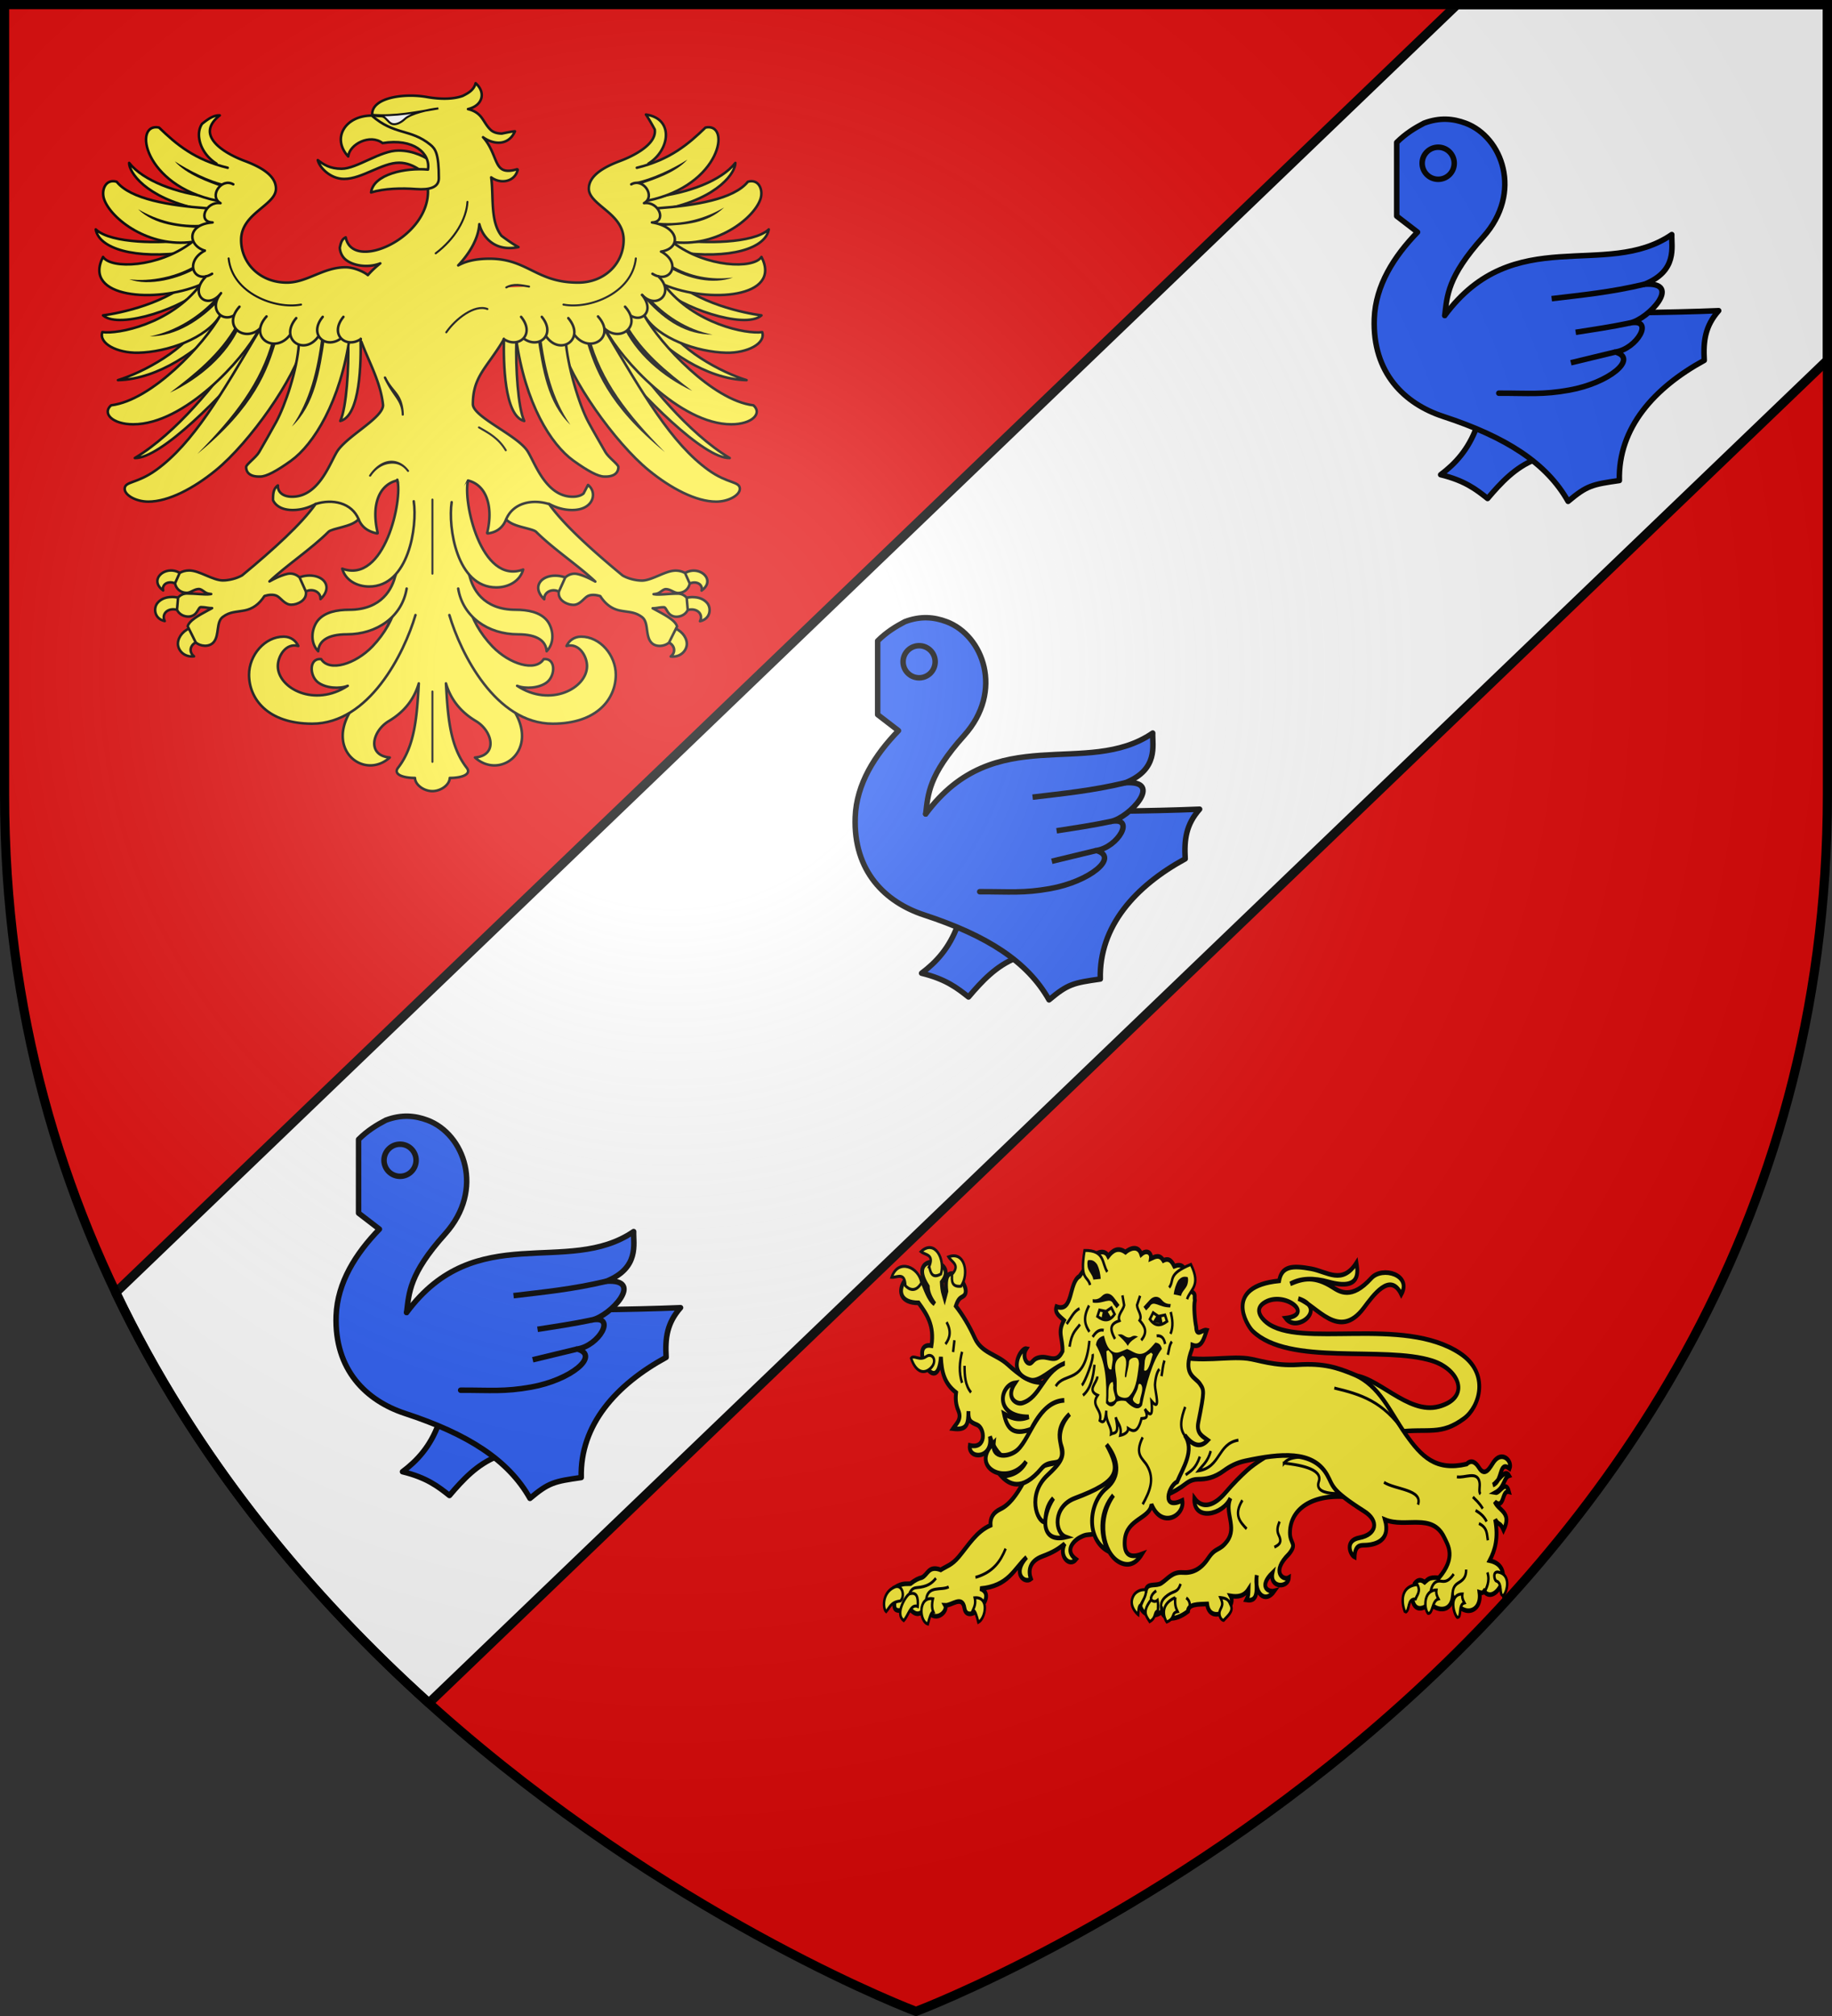
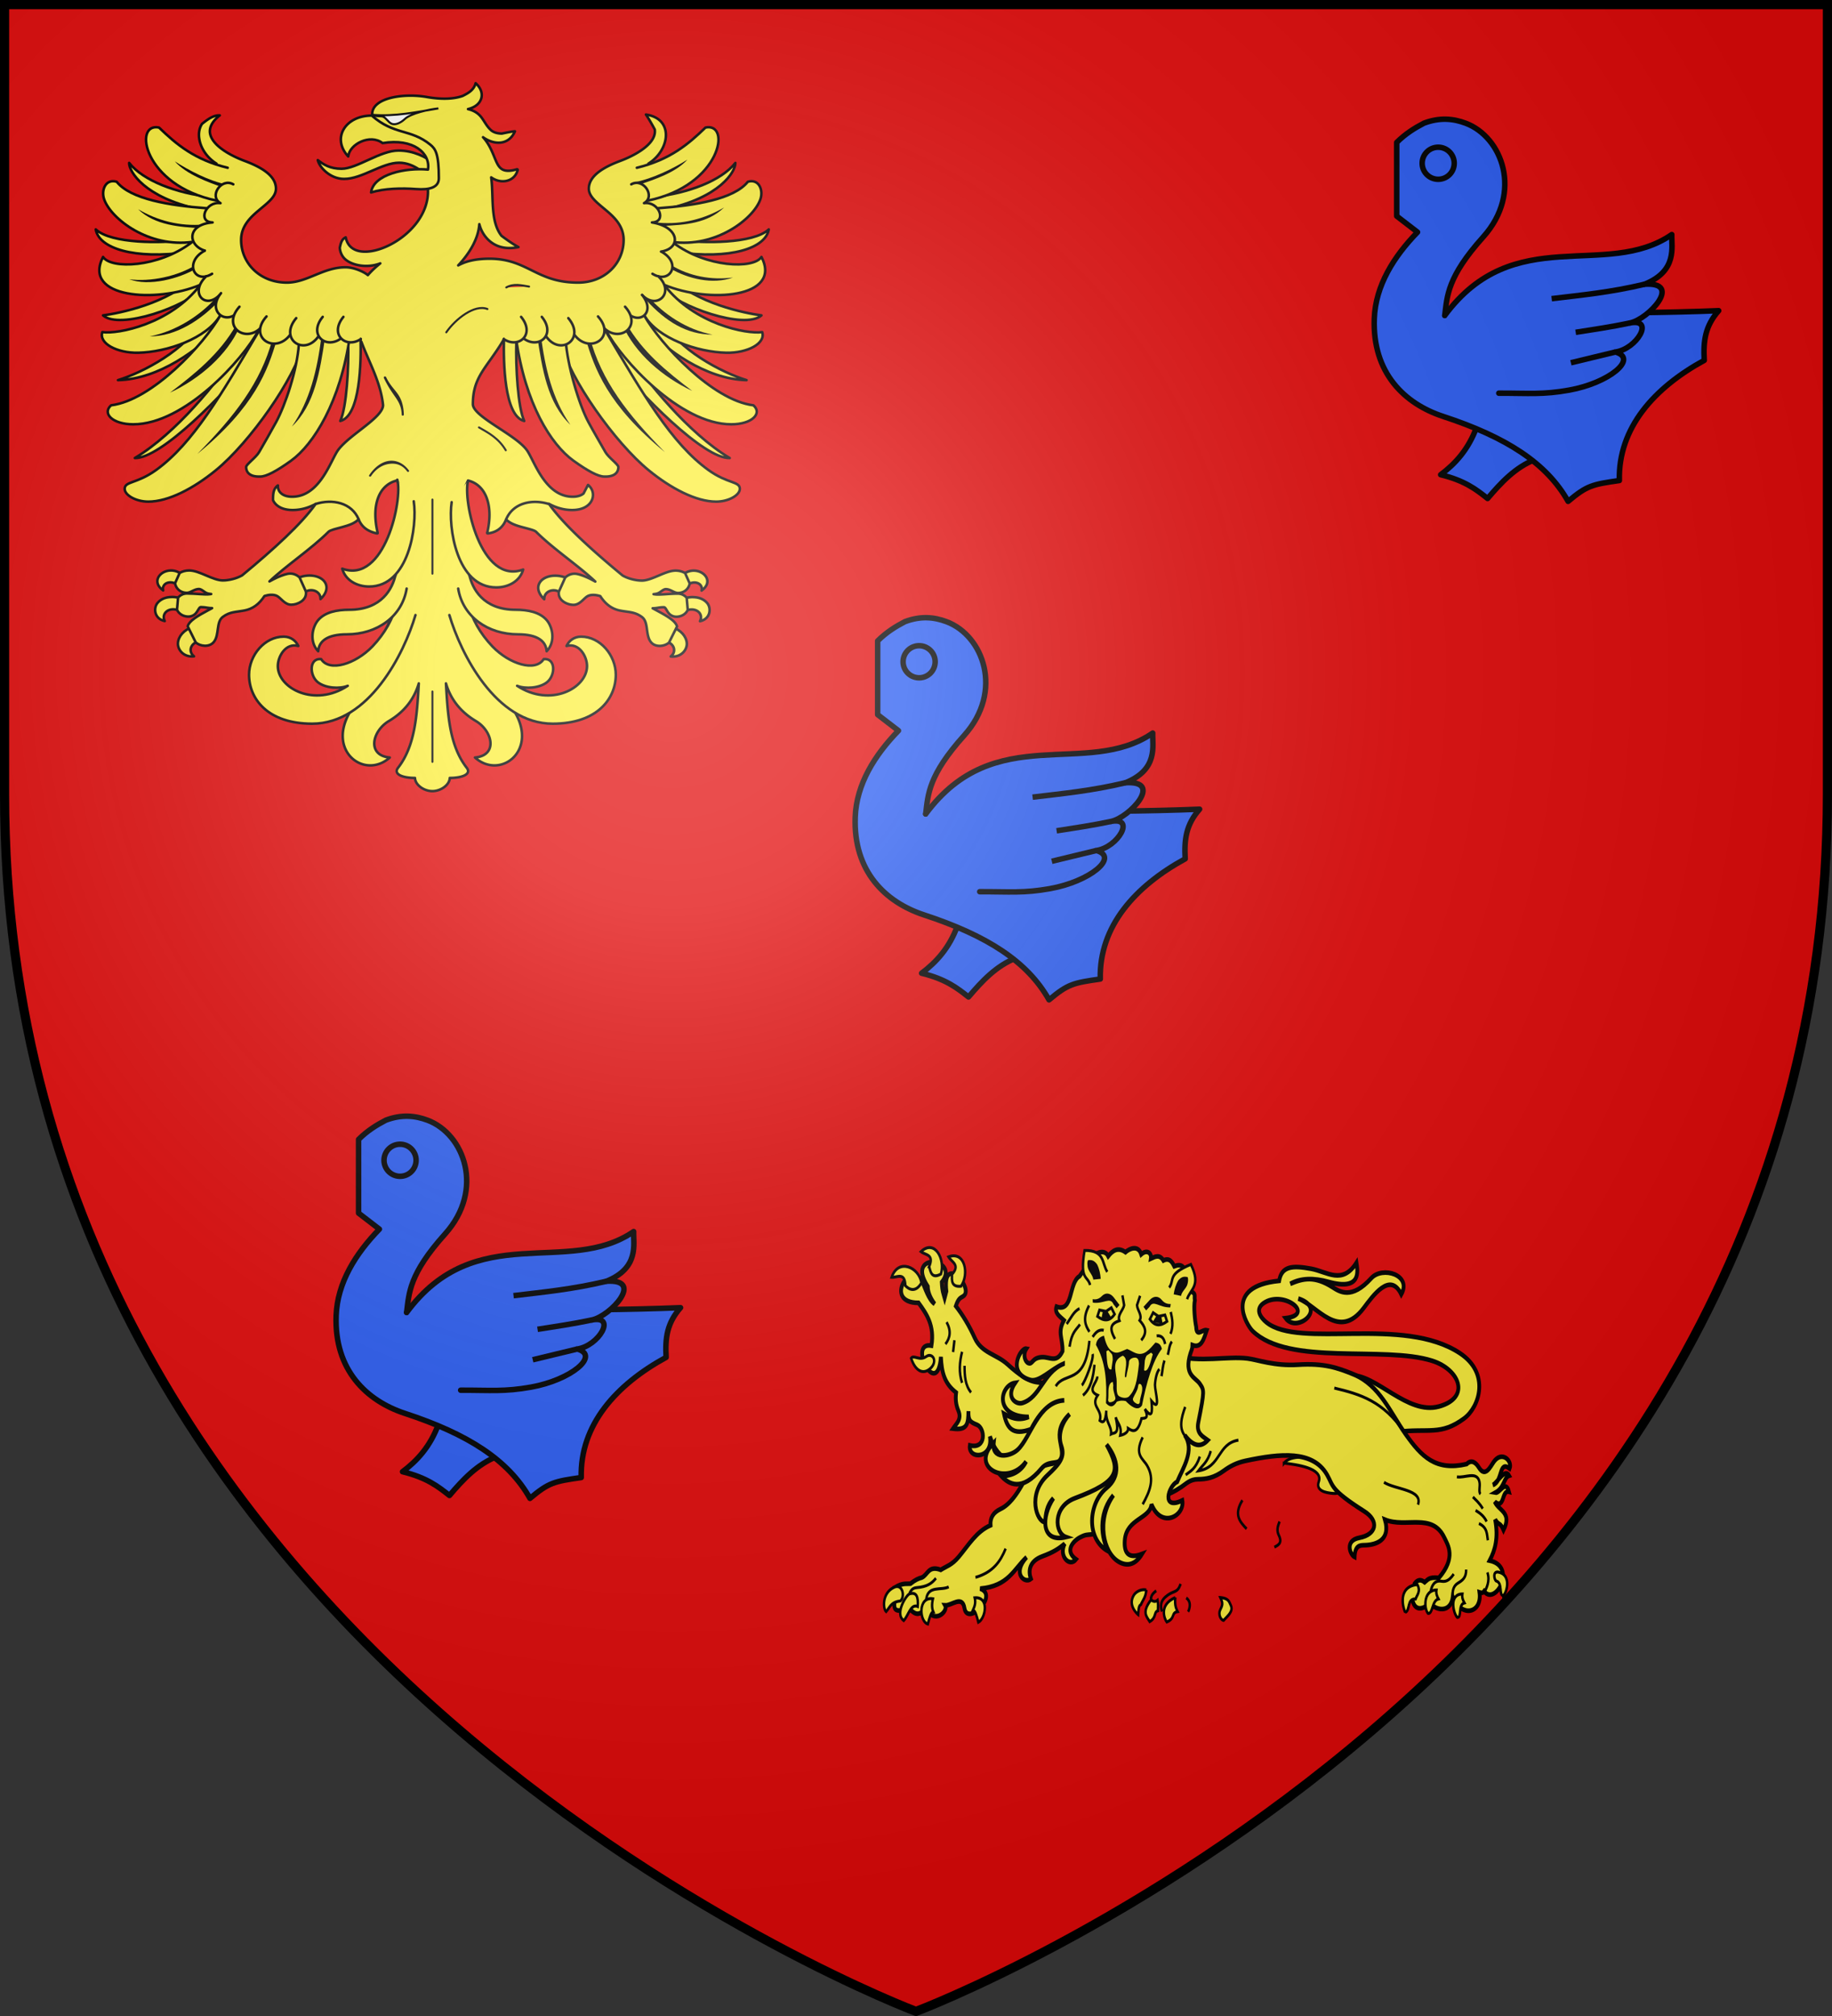
<svg xmlns="http://www.w3.org/2000/svg" xmlns:xlink="http://www.w3.org/1999/xlink" width="600" height="660" version="1.0">
  <rect width="100%" height="100%" fill="#333333" stroke="none" />
  <defs>
    <g id="b">
      <path id="a" d="M0 0v1h.5z" transform="rotate(18 3.157 -.5)" />
      <use xlink:href="#a" width="810" height="540" transform="scale(-1 1)" />
    </g>
    <g id="c">
      <use xlink:href="#b" width="810" height="540" transform="rotate(72)" />
      <use xlink:href="#b" width="810" height="540" transform="rotate(144)" />
    </g>
    <g id="f">
      <path id="e" d="M0 0v1h.5z" transform="rotate(18 3.157 -.5)" />
      <use xlink:href="#e" width="810" height="540" transform="scale(-1 1)" />
    </g>
    <g id="g">
      <use xlink:href="#f" width="810" height="540" transform="rotate(72)" />
      <use xlink:href="#f" width="810" height="540" transform="rotate(144)" />
    </g>
    <path id="h" d="M-298.5-298.5h597V-40C298.5 246.31 0 358.5 0 358.5S-298.5 246.31-298.5-40z" />
    <path id="d" d="M2.922 27.673c0-5.952 2.317-9.844 5.579-11.013 1.448-.519 3.307-.273 5.018 1.447 2.119 2.129 2.736 7.993-3.483 9.121.658-.956.619-3.081-.714-3.787-.99-.524-2.113-.253-2.676.123-.824.552-1.729 2.106-1.679 4.108z" />
    <radialGradient id="j" cx="-80" cy="-80" r="405" gradientUnits="userSpaceOnUse">
      <stop offset="0" style="stop-color:#fff;stop-opacity:.31" />
      <stop offset=".19" style="stop-color:#fff;stop-opacity:.25" />
      <stop offset=".6" style="stop-color:#6b6b6b;stop-opacity:.125" />
      <stop offset="1" style="stop-color:#000;stop-opacity:.125" />
    </radialGradient>
  </defs>
  <g transform="translate(300 300)">
    <use xlink:href="#h" width="600" height="660" style="fill:#e20909" />
-     <path d="M298.5-298.5v116.406l-458.031 439.625c-38.549-34.76-76.207-79.17-102.563-134.375L177.22-298.5z" style="opacity:1;fill:#fff;fill-opacity:1;stroke:#000;stroke-width:3;stroke-linecap:butt;stroke-linejoin:round;stroke-miterlimit:4;stroke-dasharray:none;stroke-opacity:1" />
  </g>
  <g transform="translate(300 300)">
    <path d="M-200.098-257.673c2.054 1.618 4.48 3.16 8.646 3.16 5.622 0 14.029-6.627 20.718-6.627 5.554 0 9.913 2.377 12.782 4.48l-.882 6.23c-1.755-1.85-6.043-6.28-11.686-6.28-6.2 0-13.49 5.894-19.99 5.894-5.216 0-9.092-4.41-9.588-6.857" style="fill:#fcef3c;fill-opacity:1;fill-rule:nonzero;stroke:#000;stroke-width:.922;stroke-linecap:round;stroke-linejoin:round;stroke-miterlimit:4;stroke-dasharray:none;stroke-dashoffset:0;stroke-opacity:1" transform="matrix(.9 0 0 .9 -15.837 -15.688)" />
    <path d="M-142.65-285.638c-.649 2.461-2.568 3.558-4.704 4.623-2.929 1.06-7.276 1.424-13.152.388-4.206-.74-9.282-.658-13.248.39-1.983.523-3.66 1.288-4.848 2.332-1.133.995-1.768 2.26-1.68 3.758 2.68 6.883 34.306 8.896 20.256 26.957.525 8.876-6.306 16.474-13.632 20.261-3.681 1.903-7.473 2.85-10.464 2.506s-5.172-1.937-5.808-5.141c-1.502.649-1.844 2.281-2.16 3.801.098 1.484.754 2.993 1.824 4.018 1.521 1.458 4.12 2.379 6.912 2.549 1.996.121 4.099-.157 6-.907-1.721 1.382-3.239 2.794-4.512 4.276-.496-.428-1.607-1.131-3.072-1.728-1.485-.604-3.297-1.123-5.088-1.123-4.11 0-7.605 1.42-10.992 2.808s-6.662 2.765-10.32 2.765c-9.855 0-16.656-7.088-16.656-15.509 0-4.897 3.13-8.005 6.288-10.67 1.578-1.333 3.162-2.577 4.368-3.845s2.016-2.595 2.016-4.147c0-2.372-1.33-4.327-3.408-5.962-2.079-1.635-4.889-2.97-7.92-4.104-4.177-1.562-8.746-3.988-11.088-6.869-1.171-1.44-1.803-2.96-1.584-4.579s1.285-3.357 3.552-5.14c-2.367-.13-4.53 1.58-6.432 3.067-1.153 1.73-1.374 3.863-.912 6.048.671 3.175 2.877 6.383 6.144 8.424l-15.91 39.288 30.402 30.22 38.26-4.665c2.877 7.62 7.05 14.807 7.872 23.025 0 1.068-.709 2.263-1.872 3.543s-2.76 2.628-4.512 4.017c-3.504 2.78-7.607 5.711-9.84 8.597-.702.907-1.443 2.411-2.352 4.19-.91 1.78-1.962 3.821-3.264 5.746-2.604 3.85-6.122 7.215-11.232 7.215-1.73 0-3.061-.435-3.936-1.167-.875-.731-1.324-1.767-1.248-2.937-1.75 1.214-1.791 3.316-1.776 5.356.872 1.949 3.189 3.586 7.152 3.586 3.21 0 5.982-.944 8.352-2.203l15.648 5.564c1.145 2.988 3.618 4.52 6.672 5.15a.3.3 0 0 0 .048 0 .3.3 0 0 0 .048 0 .24.24 0 0 0 .096-.044.2.2 0 0 0 .048-.043.2.2 0 0 0 0-.043.2.2 0 0 0 0-.043.2.2 0 0 0 0-.044.2.2 0 0 0 0-.043c-1.294-5.536-.992-9.985.384-13.219 1.333-3.134 3.707-5.06 6.576-5.746 6.345 10.036-.313 22.9-.472 34.349l-1.832 16.152-15.072 34.301c-7.752 14.07 5.93 23.953 14.832 15.94-8.437-.767-6.443-9.628-.336-13.262 6.043-3.596 9.313-8.379 10.896-13.694-.668 11.715-1.324 22.696-7.536 30.672-1.862 2.39 1.7 3.715 6.144 3.715.088 2.529 3.25 4.795 6.336 4.795s6.248-2.266 6.336-4.795c4.444 0 8.006-1.324 6.144-3.715-6.213-7.976-6.868-18.957-7.536-30.672 1.582 5.315 4.852 10.098 10.896 13.694 6.107 3.634 8.1 12.495-.336 13.263 8.902 8.012 22.583-1.87 14.832-15.94l-15.636-35.14-1.248-15.38c-3.743-11.144-6.46-22.43-.444-34.283 2.869.686 5.195 2.612 6.528 5.746 1.376 3.234 1.725 7.683.432 13.22a.2.2 0 0 0-.048.042.2.2 0 0 0 .048.087.2.2 0 0 0 0 .043q.02.025.048.043.02.025.048.043a.3.3 0 0 0 .048 0 .3.3 0 0 0 .048 0 .3.3 0 0 0 .048 0c2.819-.354 4.598-1.667 5.76-3.412.349-.525.608-1.1.864-1.685l15.6-5.66c2.39 1.285 5.195 2.247 8.448 2.247 3.963 0 6.28-1.637 7.152-3.586s.334-4.21-1.392-5.53c-.528.98-1.086 2.09-1.632 3.111-.875.732-2.206 1.167-3.936 1.167-5.11 0-8.628-3.365-11.232-7.215-1.302-1.925-2.355-3.966-3.264-5.745-.91-1.78-1.65-3.284-2.352-4.19-2.247-2.905-7.15-5.903-11.472-8.77-2.16-1.434-4.196-2.834-5.664-4.148s-2.352-2.54-2.352-3.585c0-10.233 5.18-13.25 11.304-23.636l45.388 5.276 21.036-34.425-13.84-34.738c3.265-2.042 5.473-5.25 6.144-8.424.462-2.185.192-4.319-.96-6.048-1.131-1.698-3.153-2.944-6.096-3.37.847 1.218 2.308 3.715 3.216 5.443.219 1.62-.365 3.139-1.536 4.58-2.343 2.88-6.912 5.306-11.088 6.868-3.031 1.134-5.841 2.469-7.92 4.104s-3.456 3.59-3.456 5.962c0 1.552.858 2.88 2.064 4.147s2.79 2.512 4.368 3.845c3.157 2.665 6.24 5.773 6.24 10.67 0 8.422-6.754 15.51-16.608 15.51-7.628 0-12.161-2.158-16.56-4.32-4.399-2.164-8.663-4.364-15.6-4.364-6.143 0-9.39 1.328-11.424 2.419 3.907-4.132 7.304-9.483 7.68-14.99.36 1.395 1.128 3.472 2.976 5.4 2.216 2.311 5.807 4.065 11.28 2.937-1.854-.97-4.274-2.671-6.192-4.104-1.388-1.748-2.19-3.97-2.64-6.393-.877-4.722-.494-10.238-1.104-14.861 1.41 1.045 3.343 1.621 5.184 1.339 2.005-.307 3.84-1.593 4.464-4.06a.2.2 0 0 0 0-.044.2.2 0 0 0-.048-.043.2.2 0 0 0 0-.043.2.2 0 0 0-.048-.044.2.2 0 0 0-.048-.043.3.3 0 0 0-.048 0 .3.3 0 0 0-.048 0 .3.3 0 0 0-.048 0 .3.3 0 0 0-.048 0c-2.411.724-3.98.671-5.088.13-1.11-.542-1.784-1.614-2.4-2.981-1.127-2.499-2.167-5.931-4.8-8.813 1.483 1.054 3.448 1.95 5.52 1.987 2.422.045 4.768-1.108 6.096-4.147-1.396.094-3.22.517-4.752.821-1.592.006-3.057-.418-3.984-1.253-1.483-1.334-2.254-2.984-3.36-4.493-1.02-1.392-2.507-2.553-4.992-3.153 5.391-1.278 6.586-6.047 2.784-9.418" style="fill:#fcef3c;fill-opacity:1;fill-rule:nonzero;stroke:#000;stroke-width:.922;stroke-linecap:round;stroke-linejoin:round;stroke-miterlimit:4;stroke-dasharray:none;stroke-dashoffset:0;stroke-opacity:1" transform="matrix(.9 0 0 .9 -15.837 -15.688)" />
    <path d="M-158.377-38.776v-25.58" style="fill:none;fill-opacity:1;fill-rule:nonzero;stroke:#000;stroke-width:.729;stroke-linecap:round;stroke-linejoin:round;stroke-miterlimit:4;stroke-dasharray:none;stroke-dashoffset:0;stroke-opacity:1" transform="matrix(.9 0 0 .9 -15.837 -15.688)" />
    <path d="M-158.377-134.179v26.957" style="fill:#f8e504;fill-opacity:1;fill-rule:nonzero;stroke:#000;stroke-width:.729;stroke-linecap:round;stroke-linejoin:round;stroke-miterlimit:4;stroke-dasharray:none;stroke-dashoffset:0;stroke-opacity:1" transform="matrix(.9 0 0 .9 -15.837 -15.688)" />
    <path d="M260.15 298.605c.357 11.7-.735 30.937-3.75 37.35 9.603-2.374 9.878-28.346 9.626-38.925M187.214 267.659c-12.26 12.608-35.6 17.288-43.251 18.259 7.885 7.048 39.976-4.372 46.93-12.842M191.276 287.805c-7.824 14.436-28.358 25.133-40.25 28.8 19.7-.465 38.51-14.905 47.375-24.3M207.026 304.005c-8.585 13.115-28.297 37.72-48 49.5 12.117.46 42.258-29.947 57.5-49.05M182.198 250.303c-10.1 1.47-34.29 1.77-41.69-5.117 1.453 8.927 18.148 14.406 43.919 10.735M194.794 229.836c-16.1-1.83-31.772-7.692-38.458-16.152-.123 4.092 7.356 16.432 32.996 21.87" style="fill:#fcef3c;fill-opacity:1;fill-rule:nonzero;stroke:#000;stroke-width:1.2;stroke-linecap:round;stroke-linejoin:round;stroke-miterlimit:4;stroke-dasharray:none;stroke-dashoffset:0;stroke-opacity:1" transform="translate(-365.73 -394.321)scale(.691)" />
    <path d="M203.043 215.992c-15.697-3.786-24.413-11.182-32.55-19.062-12.359-2.593-7.464 27.43 27.31 34.612M193.01 235.154c-17.482-1.264-36.018-4.284-42.582-12.541-5.268-1.558-7.49 3.997-5.928 8.363 3.357 9.388 21.285 22.984 41.822 20.13h0M185.765 251.507c-15.697 11.798-38.038 12.557-41.802 6.721-9.991 19.483 25.107 22.045 46.038 13.243M190 271.571c-14.328 18.552-38.993 23.347-46.372 22.273-1.795 5.357 6.973 9.967 16.937 9.772 13.961-.274 32.457-6.834 38.91-17.598" style="fill:#fcef3c;fill-opacity:1;fill-rule:nonzero;stroke:#000;stroke-width:1.2;stroke-linecap:round;stroke-linejoin:round;stroke-miterlimit:4;stroke-dasharray:none;stroke-dashoffset:0;stroke-opacity:1" transform="translate(-365.73 -394.321)scale(.691)" />
    <path d="M199.526 286.005c-7.628 13.448-32.276 40.177-51.75 42.525-4.333 3.81.601 9 10.5 9 24.456 0 52.266-31.03 59.25-44.325" style="fill:#fcef3c;fill-opacity:1;fill-rule:nonzero;stroke:#000;stroke-width:1.2;stroke-linecap:round;stroke-linejoin:round;stroke-miterlimit:4;stroke-dasharray:none;stroke-dashoffset:0;stroke-opacity:1" transform="translate(-365.73 -394.321)scale(.691)" />
    <path d="M217.776 293.43c-17.74 29.885-31.137 53.138-48.675 65.767-9.163 6.598-14.884 5.251-14.884 8.919 0 2.983 5.347 6.048 11.205 6.048 9.64 0 21.556-6.36 31.914-14.8 16.285-13.27 37.605-43.794 41.44-59.634" style="fill:#fcef3c;fill-opacity:1;fill-rule:nonzero;stroke:#000;stroke-width:1.2;stroke-linecap:round;stroke-linejoin:round;stroke-miterlimit:4;stroke-dasharray:none;stroke-dashoffset:0;stroke-opacity:1" transform="translate(-365.73 -394.321)scale(.691)" />
    <path d="M236.776 299.505c-.813 12.296-6.374 28.763-10.75 36.9-2.055 3.819-6.25 11.093-8.088 14.282-1.504 2.611-6.162 5.828-6.162 7.093 0 2.398 1.648 4.71 6.75 4.5 2.794 0 7.742-2.606 14.533-7.5 10.678-7.694 23.492-27.957 27.876-59.03" style="fill:#fcef3c;fill-opacity:1;fill-rule:nonzero;stroke:#000;stroke-width:1.2;stroke-linecap:round;stroke-linejoin:round;stroke-miterlimit:4;stroke-dasharray:none;stroke-dashoffset:0;stroke-opacity:1" transform="translate(-365.73 -394.321)scale(.691)" />
    <path d="M-252.142-257.212c4.273 4.76 11.933 7.549 17.91 9.618 1.859.507.984-1.206.984-1.206-6.41-1.246-13.715-5.112-18.895-8.412m-13.344 17.41c6.088 5.86 15.148 6.543 23.26 6.908l.547-1.336c-8.55.714-16.765-1.395-23.807-5.573m21.08 20.233c-6.651 4.157-16.55 6.285-24.296 5.254 7.28 2.678 18.073-.17 24.585-4.002zm7.128 12.143c-5.554 6.167-14.237 12.007-23.984 13.89 9.443.013 18.79-5.862 25.785-13.54-.21-.98-.711-.44-1.801-.35m7.407 9.873c-5.963 10.404-14.814 17.517-24 24.494 10.914-5.108 20.766-13.738 25.297-23.846zm31.105 4.19c-1.59 12.12-4.162 23.134-10.752 32.616 8.31-7.812 10.253-20.233 12.095-32.572zm-17.809.778c-4.275 15.898-13.78 28.05-27.36 41.818 20.978-17.193 25.656-30.445 28.945-41.645z" style="fill:#000;fill-opacity:1;fill-rule:nonzero;stroke:none;stroke-width:.5;stroke-linecap:round;stroke-linejoin:round;stroke-miterlimit:4;stroke-dasharray:none;stroke-dashoffset:0;stroke-opacity:1" transform="matrix(.9 0 0 .9 -15.837 -15.688)" />
    <g style="fill:#fcef3c">
      <path d="M192.17 255.246c-10.005 5.366-4.946 16.212 3.473 10.963" style="fill:#fcef3c;fill-opacity:1;fill-rule:nonzero;stroke:#000;stroke-width:1.2;stroke-linecap:round;stroke-linejoin:round;stroke-miterlimit:4;stroke-dasharray:none;stroke-dashoffset:0;stroke-opacity:1" transform="translate(-365.73 -394.321)scale(.691)" />
      <path d="M192.932 267.333c-8.394 7.916-.453 16.166 6.372 8.805" style="fill:#fcef3c;fill-opacity:1;fill-rule:nonzero;stroke:#000;stroke-width:1.2;stroke-linecap:round;stroke-linejoin:round;stroke-miterlimit:4;stroke-dasharray:none;stroke-dashoffset:0;stroke-opacity:1" transform="translate(-365.73 -394.321)scale(.691)" />
      <path d="M199.878 275.384c-7.177 8.833 3.134 16.035 8.835 7.936" style="fill:#fcef3c;fill-opacity:1;fill-rule:nonzero;stroke:#000;stroke-width:1.2;stroke-linecap:round;stroke-linejoin:round;stroke-miterlimit:4;stroke-dasharray:none;stroke-dashoffset:0;stroke-opacity:1" transform="translate(-365.73 -394.321)scale(.691)" />
      <path d="M208.62 281.805c-8.948 9.933 3.909 18.032 11.017 8.924M195.875 241.888c-12.347.959-11.798 10.828-3.705 13.358M195.875 241.888c-7.31-.165-3.32-10.153 3.759-9.141M205.685 223.83c-5.703-3.282-11.712 5.777-6.051 8.917" style="fill:#fcef3c;fill-opacity:1;fill-rule:nonzero;stroke:#000;stroke-width:1.2;stroke-linecap:round;stroke-linejoin:round;stroke-miterlimit:4;stroke-dasharray:none;stroke-dashoffset:0;stroke-opacity:1" transform="translate(-365.73 -394.321)scale(.691)" />
      <path d="M221.44 286.42c-8.949 9.933 3.908 18.032 11.016 8.924" style="fill:#fcef3c;fill-opacity:1;fill-rule:nonzero;stroke:#000;stroke-width:1.2;stroke-linecap:round;stroke-linejoin:round;stroke-miterlimit:4;stroke-dasharray:none;stroke-dashoffset:0;stroke-opacity:1" transform="translate(-365.73 -394.321)scale(.691)" />
      <path d="M235.514 287.222c-8.38 9.934 3.661 18.032 10.319 8.924" style="fill:#fcef3c;fill-opacity:1;fill-rule:nonzero;stroke:#000;stroke-width:1.2;stroke-linecap:round;stroke-linejoin:round;stroke-miterlimit:4;stroke-dasharray:none;stroke-dashoffset:0;stroke-opacity:1" transform="translate(-365.73 -394.321)scale(.691)" />
      <path d="M248.077 286.62c-7.162 8.734 1.923 15.88 9.141 9.832" style="fill:#fcef3c;fill-opacity:1;fill-rule:nonzero;stroke:#000;stroke-width:1.2;stroke-linecap:round;stroke-linejoin:round;stroke-miterlimit:4;stroke-dasharray:none;stroke-dashoffset:0;stroke-opacity:1" transform="translate(-365.73 -394.321)scale(.691)" />
      <path d="M257.887 286.62c-6.867 8.373 1.2 15.286 8.238 10.515" style="fill:#fcef3c;fill-opacity:1;fill-rule:nonzero;stroke:#000;stroke-width:1.2;stroke-linecap:round;stroke-linejoin:round;stroke-miterlimit:4;stroke-dasharray:none;stroke-dashoffset:0;stroke-opacity:1" transform="translate(-365.73 -394.321)scale(.691)" />
    </g>
-     <path d="M301.625 256.523c9.172-6.892 14.624-16.358 15.049-24.38M203.489 258.93c1.75 16.57 22.094 24.21 34.333 21.871M396.494 258.93c-1.75 16.57-22.095 24.21-34.334 21.871" style="fill:none;fill-opacity:1;fill-rule:nonzero;stroke:#000;stroke-width:.949;stroke-linecap:round;stroke-linejoin:round;stroke-miterlimit:4;stroke-dasharray:none;stroke-dashoffset:0;stroke-opacity:1" transform="translate(-365.73 -394.321)scale(.691)" />
    <path d="M-171.906-95.484c-.527 4.23-3.88 10.128-8.301 14.729-6.178 6.431-15.648 9.374-18.666 4.61-4.429-.477-4.343 5.969-1.156 8.443 2.733 2.12 7.85 2.485 10.83 1.266-12.114 7.987-25.437.882-25.437-7.166 0-3.576 2.895-8.578 7.459-7.32-.893-1.908-2.73-3.398-5.323-3.398-6.943 0-12.61 6.787-12.61 13.848 0 8.738 6.745 17.823 22.968 17.823 20.74 0 33.477-25.56 37.599-39.522M-144.848-95.484c.527 4.23 3.881 10.128 8.301 14.729 6.179 6.431 15.648 9.374 18.666 4.61 4.429-.477 4.343 5.969 1.156 8.443-2.733 2.12-7.85 2.485-10.83 1.266 12.115 7.987 25.438.882 25.438-7.166 0-3.576-2.896-8.578-7.46-7.32.894-1.908 2.73-3.398 5.323-3.398 6.944 0 12.61 6.787 12.61 13.848 0 8.738-6.745 17.823-22.968 17.823-20.74 0-33.477-25.56-37.599-39.522" style="fill:#fcef3c;fill-opacity:1;fill-rule:nonzero;stroke:#000;stroke-width:.922;stroke-linecap:round;stroke-linejoin:round;stroke-miterlimit:4;stroke-dasharray:none;stroke-dashoffset:0;stroke-opacity:1" transform="matrix(.9 0 0 .9 -15.837 -15.688)" />
    <path d="M-171.826-106.742c-1.068 4.833-4.87 12.645-16.817 12.645-4.497 0-8.783.86-11.29 3.736-2.113 2.425-3.417 7.78-.01 11.365.24-3.636 3.241-6.163 10.444-6.163 10.973 0 20.1-6.458 21.745-16.643M-144.942-106.808c1.048 4.828 4.829 12.71 16.831 12.71 4.497 0 8.783.861 11.29 3.737 2.114 2.425 3.417 7.78.01 11.365-.24-3.636-3.24-6.163-10.444-6.163-10.973 0-20.1-6.458-21.745-16.643" style="fill:#fcef3c;fill-opacity:1;fill-rule:nonzero;stroke:#000;stroke-width:.922;stroke-linecap:round;stroke-linejoin:round;stroke-miterlimit:4;stroke-dasharray:none;stroke-dashoffset:0;stroke-opacity:1" transform="matrix(.9 0 0 .9 -15.837 -15.688)" />
    <path d="M-171.164-141.405c2.045 7.125-4.562 38.065-20.033 32.36 1.17 4.306 5.448 6.503 9.778 6.503 14.434 0 17.616-21.888 16.248-31.004" style="fill:#fcef3c;fill-opacity:1;fill-rule:nonzero;stroke:#000;stroke-width:.922;stroke-linecap:round;stroke-linejoin:round;stroke-miterlimit:4;stroke-dasharray:none;stroke-dashoffset:0;stroke-opacity:1" transform="matrix(.9 0 0 .9 -15.837 -15.688)" />
    <path d="M326.149 282.908c-6.117-2.428-15.213 4.807-19.508 11.036" style="fill:none;fill-opacity:1;fill-rule:nonzero;stroke:#000;stroke-width:.949;stroke-linecap:round;stroke-linejoin:round;stroke-miterlimit:4;stroke-dasharray:none;stroke-dashoffset:0;stroke-opacity:1" transform="translate(-365.73 -394.321)scale(.691)" />
    <path d="M277.406 314.86a.5.5 0 0 0-.125.057.5.5 0 0 0-.187.169.4.4 0 0 0-.063.169c-.001.078-.026.201.008.274 1.832 3.897 3.444 6.17 5.055 8.5s3.305 4.668 3.437 8.944a.4.4 0 0 0 0 .169c.05.1.14.18.25.225a.5.5 0 0 0 .188.056q.094.015.187 0a.5.5 0 0 0 .188-.112 1 1 0 0 0 .062-.056.4.4 0 0 0 .063-.113.4.4 0 0 0 .062-.169c-.137-4.418-1.153-7.33-2.812-9.731-1.66-2.401-3.836-4.327-5.617-8.114-.076-.161-.261-.248-.446-.267a.7.7 0 0 0-.187 0z" style="fill:#000;fill-opacity:1;fill-rule:nonzero;stroke:none;stroke-width:.5;stroke-linecap:round;stroke-linejoin:round;stroke-miterlimit:4;stroke-dasharray:none;stroke-dashoffset:0;stroke-opacity:1" transform="translate(-365.73 -394.321)scale(.691)" />
    <path d="M322.136 338.99c4.591 2.652 9.268 5.073 12.708 10.835" style="fill:none;fill-opacity:1;fill-rule:nonzero;stroke:#000;stroke-width:.949;stroke-linecap:round;stroke-linejoin:round;stroke-miterlimit:4;stroke-dasharray:none;stroke-dashoffset:0;stroke-opacity:1" transform="translate(-365.73 -394.321)scale(.691)" />
    <path d="M279.531 354.855c-3.488.445-6.91 2.96-9.437 6.806a.4.4 0 0 0-.063.169.4.4 0 0 0 0 .168c.034.091.1.17.188.225q.057.036.125.057a.5.5 0 0 0 .187.056.5.5 0 0 0 .188-.056.5.5 0 0 0 .25-.17c2.41-3.668 5.64-5.452 8.75-5.85s6.137.517 8.375 3.6a.48.48 0 0 0 .25.17.5.5 0 0 0 .187.056.5.5 0 0 0 .188-.056.48.48 0 0 0 .25-.225.4.4 0 0 0 .062-.17.4.4 0 0 0-.062-.224 1 1 0 0 0-.063-.056c-2.403-3.312-5.886-4.946-9.375-4.5" style="fill:#000;fill-opacity:1;fill-rule:nonzero;stroke:none;stroke-width:.5;stroke-linecap:round;stroke-linejoin:round;stroke-miterlimit:4;stroke-dasharray:none;stroke-dashoffset:0;stroke-opacity:1" transform="translate(-365.73 -394.321)scale(.691)" />
    <path d="M335.073 272.675c3.604-1.975 7.208-.995 10.812-.401" style="fill:#e20909;fill-opacity:1;fill-rule:nonzero;stroke:#000;stroke-width:.949;stroke-linecap:round;stroke-linejoin:round;stroke-miterlimit:4;stroke-dasharray:none;stroke-dashoffset:0;stroke-opacity:1" transform="translate(-365.73 -394.321)scale(.691)" />
    <path d="M-159.168-263.297c1.877 1.522 3.129 3.232 3.129 12.235 0 3.275-3.21 4.316-8.323 3.931-5.12-.386-11.61-.251-16.347 1.24.841-6.661 12.6-9.084 20.717-8.322.942-5.955-5.255-11.498-16.522-9.631-4.511-3.462-12.06.346-12.5 4.854-6.16-6.624-1.08-14.87 8.562-14.87 8.219 7.215 14.064 4.707 21.284 10.563" style="fill:#fcef3c;fill-opacity:1;fill-rule:nonzero;stroke:#000;stroke-width:.922;stroke-linecap:round;stroke-linejoin:round;stroke-miterlimit:4;stroke-dasharray:none;stroke-dashoffset:0;stroke-opacity:1" transform="matrix(.9 0 0 .9 -15.837 -15.688)" />
    <path d="M-180.282-274.147c8.281.722 16.197-1.004 24.074-2.322-3.443.335-10.079 1.833-12.196 3.847-1.292 1.228-3.414 2.429-4.926 1.683-1.123-.554-1.921-2.031-2.922-2.476-1-.445-2.204.142-4.03-.732z" style="fill:#fff;fill-opacity:1;fill-rule:evenodd;stroke:#000;stroke-width:.743;stroke-linecap:butt;stroke-linejoin:miter;stroke-miterlimit:4;stroke-dasharray:none;stroke-opacity:1" transform="matrix(.9 0 0 .9 -15.837 -15.688)" />
    <path d="M-253.722-108.388c-3.941.144-6.957 4.185-2.64 7.257-.62-2.387 2.3-4.074 5.424-1.987 1.275-.482 2.155-2.688 1.248-3.931-1.28-.998-2.718-1.387-4.032-1.34m49.92 1.857c-1.19.078-2.383.36-3.456.864-2.058 1.757-1.206 5.07 1.536 5.962 2.423-2.802 6.791-1.422 6.624 1.728 3.106-2.954 2.536-5.75.528-7.258-1.321-.992-3.25-1.425-5.232-1.296m-49.152 7.776c-.311-.006-.618.023-.912.044-1.96.139-3.54.913-4.56 2.16-1.551 1.895-1.159 5.745 2.64 6.566-1.38-2.678 1.369-5.485 5.616-3.715 1.37-.85 1.6-3.314.192-4.58-1.044-.291-2.043-.456-2.976-.475m7.248 10.973c-3.054.945-5.106 3.316-5.28 5.79-.165 2.348 2.009 5.267 5.856 4.837-2.656-2.057-.759-5.83 3.168-5.486 1.165-2.405-.912-5.277-3.744-5.14" style="fill:#fcef3c;fill-opacity:1;fill-rule:nonzero;stroke:#000;stroke-width:.922;stroke-linecap:round;stroke-linejoin:round;stroke-miterlimit:4;stroke-dasharray:none;stroke-dashoffset:0;stroke-opacity:1" transform="matrix(.9 0 0 .9 -15.837 -15.688)" />
    <path d="M-200.874-132.584c-5.073 7.198-15.291 16.52-26.736 25.968-1.999 1.162-4.919 1.87-7.104 1.848-1.748-.017-3.867-.897-6-1.8-2.133-.902-4.278-1.824-6.192-1.824-1.281 0-2.515.336-3.456.912l-1.68 3.768c.395 2.122 2.16 3.456 4.272 3.456.785 0 1.493-.4 2.208-.744s1.433-.648 2.208-.648c.474 0 .957.28 1.488.648.531.369 1.066.813 1.776.984.359.087.772.163 1.2.192-.157.03-.328.05-.48.072-1.735.255-5.192-.264-8.304-.264-1.39 0-2.528.637-3.264 1.512l-.384 4.416c.171.334.362.668.624.96.78.87 1.99 1.512 3.504 1.512.886 0 1.552-.274 2.064-.624s.872-.804 1.152-1.248.499-.85.72-1.152c.22-.3.402-.432.672-.432.875 0 1.583.12 2.352.24.521.082 1.054.148 1.68.144-.583.314-1.151.627-1.728.936-1.693.908-3.327 1.816-4.608 2.736s-2.232 1.88-2.544 2.928l2.928 5.88c.775.679 1.98 1.155 3.216 1.2 1.237.046 2.51-.327 3.36-1.368 1.054-1.29 1.248-3.162 1.488-4.896s.557-3.311 1.776-4.224c1.303-.976 2.502-1.408 3.792-1.68 1.29-.271 2.674-.375 4.272-.696 2.736-.55 5.17-2.202 7.104-5.232 1.331-.452 3.301-.71 4.608 0 .681.371 1.365 1.134 2.16 1.824s1.758 1.344 2.976 1.344c1.21 0 2.549-.412 3.6-1.128 1.05-.715 1.776-1.767 1.776-3.072 0-.202-.034-.397-.048-.6l-2.304-5.136c-.911-.833-2.072-1.392-3.408-1.392-1.17 0-2.849.606-4.56 1.344-1.106.478-2.016.994-2.976 1.512 5.834-5.576 15.226-11.808 21.504-18.072.317-.316 1.015-.593 1.92-.864.905-.27 2.02-.555 3.168-.864 2.181-.585 4.471-1.347 5.856-2.808-2.54-6.029-9.46-7.51-15.648-5.568M-145.386-141.09c-2.045 7.124 4.562 38.065 20.033 32.36-1.17 4.306-5.448 6.503-9.778 6.503-14.434 0-17.616-21.888-16.248-31.005" style="fill:#fcef3c;fill-opacity:1;fill-rule:nonzero;stroke:#000;stroke-width:.922;stroke-linecap:round;stroke-linejoin:round;stroke-miterlimit:4;stroke-dasharray:none;stroke-dashoffset:0;stroke-opacity:1" transform="matrix(.9 0 0 .9 -15.837 -15.688)" />
    <path d="M339.85 298.605c-.358 11.7.734 30.937 3.75 37.35-9.603-2.374-9.878-28.346-9.626-38.925M412.786 267.659c12.26 12.608 35.599 17.288 43.25 18.259-7.884 7.049-39.976-4.372-46.929-12.842M408.724 287.805c7.824 14.436 28.358 25.133 40.25 28.8-19.7-.465-38.511-14.905-47.375-24.3M392.974 304.005c8.584 13.115 28.297 37.72 48 49.5-12.117.46-42.259-29.947-57.5-49.05M417.802 250.303c10.1 1.47 34.29 1.77 41.69-5.117-1.454 8.927-18.149 14.406-43.92 10.735M405.206 229.836c16.1-1.83 31.771-7.692 38.457-16.152.124 4.092-7.355 16.432-32.995 21.87" style="fill:#fcef3c;fill-opacity:1;fill-rule:nonzero;stroke:#000;stroke-width:1.2;stroke-linecap:round;stroke-linejoin:round;stroke-miterlimit:4;stroke-dasharray:none;stroke-dashoffset:0;stroke-opacity:1" transform="translate(-365.73 -394.321)scale(.691)" />
    <path d="M396.957 215.992c15.697-3.786 24.412-11.182 32.55-19.062 12.358-2.593 7.464 27.43-27.311 34.612M406.99 235.154c17.481-1.264 36.017-4.284 42.582-12.54 5.268-1.559 7.49 3.996 5.928 8.362-3.357 9.388-21.286 22.984-41.822 20.13h0M414.235 251.507c15.697 11.798 38.038 12.557 41.802 6.721 9.99 19.483-25.108 22.045-46.038 13.243M409.999 271.572c14.329 18.55 38.994 23.346 46.372 22.272 1.796 5.357-6.973 9.967-16.936 9.772-13.961-.274-32.458-6.834-38.911-17.598" style="fill:#fcef3c;fill-opacity:1;fill-rule:nonzero;stroke:#000;stroke-width:1.2;stroke-linecap:round;stroke-linejoin:round;stroke-miterlimit:4;stroke-dasharray:none;stroke-dashoffset:0;stroke-opacity:1" transform="translate(-365.73 -394.321)scale(.691)" />
    <path d="M400.474 286.005c7.628 13.448 32.275 40.177 51.75 42.525 4.333 3.81-.602 9-10.5 9-24.456 0-52.267-31.03-59.25-44.325" style="fill:#fcef3c;fill-opacity:1;fill-rule:nonzero;stroke:#000;stroke-width:1.2;stroke-linecap:round;stroke-linejoin:round;stroke-miterlimit:4;stroke-dasharray:none;stroke-dashoffset:0;stroke-opacity:1" transform="translate(-365.73 -394.321)scale(.691)" />
    <path d="M382.224 293.43c17.74 29.885 31.137 53.138 48.675 65.767 9.162 6.598 14.883 5.252 14.883 8.919 0 2.983-5.346 6.048-11.204 6.048-9.64 0-21.556-6.36-31.914-14.8-16.285-13.27-37.606-43.794-41.44-59.634" style="fill:#fcef3c;fill-opacity:1;fill-rule:nonzero;stroke:#000;stroke-width:1.2;stroke-linecap:round;stroke-linejoin:round;stroke-miterlimit:4;stroke-dasharray:none;stroke-dashoffset:0;stroke-opacity:1" transform="translate(-365.73 -394.321)scale(.691)" />
    <path d="M363.224 297.505c.813 12.297 6.374 30.763 10.75 38.9 2.054 3.819 6.25 11.093 8.087 14.282 1.505 2.611 6.163 5.828 6.163 7.093 0 2.399-1.649 4.71-6.75 4.5-2.794 0-7.742-2.605-14.534-7.5-10.678-7.694-22.831-26.877-27.216-57.95" style="fill:#fcef3c;fill-opacity:1;fill-rule:nonzero;stroke:#000;stroke-width:1.2;stroke-linecap:round;stroke-linejoin:round;stroke-miterlimit:4;stroke-dasharray:none;stroke-dashoffset:0;stroke-opacity:1" transform="translate(-365.73 -394.321)scale(.691)" />
    <path d="M-65.566-257.861c-4.273 4.76-11.934 7.211-17.911 9.28-1.52.338-1.321-1.037-1.321-1.037 6.409-1.246 14.052-4.943 19.232-8.243m13.344 17.41c-6.089 5.86-14.304 6.374-22.416 6.739l-1.392-1.167c8.55.714 16.766-1.395 23.808-5.573m-19.392 20.908c6.652 4.157 14.861 5.61 22.608 4.58-7.28 2.677-16.384.505-22.896-3.327zm-8.14 11.637c5.553 6.167 13.56 11.838 23.308 13.722-9.443.012-17.1-4.85-24.096-12.528.21-.979-.302-1.284.788-1.194m-8.084 9.704c5.964 10.404 14.815 17.517 24 24.494-10.914-5.108-20.766-13.738-25.296-23.846zm-31.104 4.19c1.59 12.12 4.162 23.134 10.752 32.616-8.311-7.812-10.253-20.233-12.096-32.572zm17.808.778c4.276 15.898 13.781 28.05 27.36 41.818-20.978-17.193-25.655-30.445-28.944-41.645z" style="fill:#000;fill-opacity:1;fill-rule:nonzero;stroke:none;stroke-width:.5;stroke-linecap:round;stroke-linejoin:round;stroke-miterlimit:4;stroke-dasharray:none;stroke-dashoffset:0;stroke-opacity:1" transform="matrix(.9 0 0 .9 -15.837 -15.688)" />
    <path d="M-63.066-108.337c3.941.145 6.956 4.185 2.64 7.258.619-2.388-2.301-4.075-5.424-1.987-1.275-.482-2.155-2.688-1.248-3.931 1.28-.998 2.718-1.388 4.032-1.34m-49.92 1.858c1.19.078 2.383.36 3.456.864 2.058 1.757 1.205 5.069-1.536 5.962-2.423-2.803-6.791-1.423-6.624 1.728-3.106-2.955-2.536-5.75-.528-7.258 1.321-.992 3.249-1.426 5.232-1.296m49.152 7.776c.31-.006.618.022.912.043 1.96.14 3.54.913 4.56 2.16 1.551 1.895 1.159 5.746-2.64 6.567 1.38-2.678-1.37-5.486-5.616-3.716-1.37-.85-1.6-3.314-.192-4.579 1.044-.292 2.043-.457 2.976-.475m-7.248 10.973c3.053.944 5.106 3.316 5.28 5.789.165 2.349-2.009 5.267-5.856 4.838 2.656-2.057.759-5.83-3.168-5.486-1.165-2.406.912-5.277 3.744-5.141" style="fill:#fcef3c;fill-opacity:1;fill-rule:nonzero;stroke:#000;stroke-width:.945;stroke-linecap:round;stroke-linejoin:round;stroke-miterlimit:4;stroke-dasharray:none;stroke-dashoffset:0;stroke-opacity:1" transform="matrix(.9 0 0 .9 -15.837 -15.688)" />
    <path d="M-115.914-132.532c5.073 7.197 15.29 16.52 26.736 25.968 1.999 1.162 4.918 1.87 7.104 1.848 1.748-.018 3.867-.897 6-1.8s4.277-1.824 6.192-1.824c1.281 0 2.515.336 3.456.912l1.68 3.768c-.395 2.121-2.16 3.456-4.272 3.456-.786 0-1.494-.4-2.208-.744s-1.433-.648-2.208-.648c-.475 0-.957.28-1.488.648s-1.066.813-1.776.984a7.3 7.3 0 0 1-1.2.192c.157.03.328.05.48.072 1.735.254 5.192-.264 8.304-.264 1.39 0 2.527.636 3.264 1.512l.384 4.416c-.171.334-.362.668-.624.96-.78.87-1.99 1.512-3.504 1.512a3.56 3.56 0 0 1-2.064-.624c-.512-.35-.872-.805-1.152-1.248s-.5-.851-.72-1.152c-.221-.301-.402-.432-.672-.432-.876 0-1.584.119-2.352.24-.522.082-1.055.148-1.68.144.583.314 1.151.627 1.728.936 1.693.907 3.327 1.816 4.608 2.736s2.231 1.88 2.544 2.928l-2.928 5.88c-.775.678-1.98 1.154-3.216 1.2-1.237.045-2.51-.327-3.36-1.368-1.054-1.291-1.248-3.162-1.488-4.896s-.558-3.312-1.776-4.224c-1.303-.976-2.502-1.409-3.792-1.68-1.29-.272-2.674-.375-4.272-.696-2.736-.55-5.17-2.202-7.104-5.232-1.331-.452-3.301-.711-4.608 0-.682.37-1.365 1.134-2.16 1.824s-1.758 1.344-2.976 1.344c-1.21 0-2.55-.413-3.6-1.128s-1.776-1.768-1.776-3.072c0-.203.033-.398.048-.6l2.304-5.136c.91-.833 2.072-1.392 3.408-1.392 1.17 0 2.849.605 4.56 1.344 1.106.477 2.016.993 2.976 1.512-5.834-5.576-15.226-11.808-21.504-18.072-.317-.316-1.015-.594-1.92-.864-.906-.27-2.02-.556-3.168-.864-2.182-.586-4.471-1.347-5.856-2.808 2.54-6.03 9.46-7.511 15.648-5.568" style="fill:#fcef3c;fill-opacity:1;fill-rule:nonzero;stroke:#000;stroke-width:.922;stroke-linecap:round;stroke-linejoin:round;stroke-miterlimit:4;stroke-dasharray:none;stroke-dashoffset:0;stroke-opacity:1" transform="matrix(.9 0 0 .9 -15.837 -15.688)" />
    <g style="fill:#fcef3c">
      <path d="M408.504 255.694c10.006 5.366 4.272 15.764-4.147 10.515" style="fill:#fcef3c;fill-opacity:1;fill-rule:nonzero;stroke:#000;stroke-width:1.2;stroke-linecap:round;stroke-linejoin:round;stroke-miterlimit:4;stroke-dasharray:none;stroke-dashoffset:0;stroke-opacity:1" transform="translate(-365.73 -394.321)scale(.691)" />
      <path d="M407.068 267.333c8.394 7.916-.785 16.266-7.61 8.905" style="fill:#fcef3c;fill-opacity:1;fill-rule:nonzero;stroke:#000;stroke-width:1.2;stroke-linecap:round;stroke-linejoin:round;stroke-miterlimit:4;stroke-dasharray:none;stroke-dashoffset:0;stroke-opacity:1" transform="translate(-365.73 -394.321)scale(.691)" />
      <path d="M399.458 276.238c7.176 8.833-2.47 15.18-8.17 7.082" style="fill:#fcef3c;fill-opacity:1;fill-rule:nonzero;stroke:#000;stroke-width:1.2;stroke-linecap:round;stroke-linejoin:round;stroke-miterlimit:4;stroke-dasharray:none;stroke-dashoffset:0;stroke-opacity:1" transform="translate(-365.73 -394.321)scale(.691)" />
      <path d="M391.38 281.805c8.948 9.933-3.909 18.032-11.017 8.924M404.125 241.888c13.217 2.143 13.994 12.242 4.38 13.806M404.125 241.888c7.31-.165 3.32-10.153-3.759-9.141M394.315 223.83c5.703-3.282 11.712 5.777 6.051 8.917" style="fill:#fcef3c;fill-opacity:1;fill-rule:nonzero;stroke:#000;stroke-width:1.2;stroke-linecap:round;stroke-linejoin:round;stroke-miterlimit:4;stroke-dasharray:none;stroke-dashoffset:0;stroke-opacity:1" transform="translate(-365.73 -394.321)scale(.691)" />
      <path d="M378.56 286.42c8.949 9.933-3.908 18.032-11.016 8.924" style="fill:#fcef3c;fill-opacity:1;fill-rule:nonzero;stroke:#000;stroke-width:1.2;stroke-linecap:round;stroke-linejoin:round;stroke-miterlimit:4;stroke-dasharray:none;stroke-dashoffset:0;stroke-opacity:1" transform="translate(-365.73 -394.321)scale(.691)" />
      <path d="M364.486 287.222c8.38 9.934-3.661 18.032-10.319 8.924" style="fill:#fcef3c;fill-opacity:1;fill-rule:nonzero;stroke:#000;stroke-width:1.2;stroke-linecap:round;stroke-linejoin:round;stroke-miterlimit:4;stroke-dasharray:none;stroke-dashoffset:0;stroke-opacity:1" transform="translate(-365.73 -394.321)scale(.691)" />
      <path d="M351.923 286.62c7.162 8.734-1.923 15.88-9.141 9.832" style="fill:#fcef3c;fill-opacity:1;fill-rule:nonzero;stroke:#000;stroke-width:1.2;stroke-linecap:round;stroke-linejoin:round;stroke-miterlimit:4;stroke-dasharray:none;stroke-dashoffset:0;stroke-opacity:1" transform="translate(-365.73 -394.321)scale(.691)" />
      <path d="M342.113 286.62c6.867 8.373-1.2 15.286-8.238 10.515" style="fill:#fcef3c;fill-opacity:1;fill-rule:nonzero;stroke:#000;stroke-width:1.2;stroke-linecap:round;stroke-linejoin:round;stroke-miterlimit:4;stroke-dasharray:none;stroke-dashoffset:0;stroke-opacity:1" transform="translate(-365.73 -394.321)scale(.691)" />
    </g>
    <path d="M950.052 887.227c16.067-.591 35.028 20.103 54.534 15.676 19.626-4.454 12.75-18.603-4.18-22.991-29.916-7.755-88.199 2.784-110.586-15.011-3.722-2.958-18.103-22.46 16.34-25.272 1.52-7.347 7.9-7.872 19.762-6.08 9.857 1.49 19.124 8.234 27.836-3.04.705 3.986 3.323 14.311-17.006 9.69-9.4-2.155-17.39-1.96-23.751.95 8.147-2.907 15.112-3.965 25.841 1.591 4.478 2.32 11.827 6.61 24.053-4.451 6.777-6.132 25.14-1.752 18.462 8.18-6.776-11.777-17.596.82-23.134 6.841-15.408 16.754-28.5-1.133-40.282-4.75 18.272 4.82-.806 17.746-7.79 9.88 17.93-1.765-.29-13.667-12.493-8.112-7.194 3.275-2.777 7.929.651 10.193 20.431 13.492 84.21-3.46 119.198 15.59 18.652 10.156 12.007 27.106 2.47 32.872-14.423 8.72-21.62 4.788-41.328 6.745z" style="fill:#fcef3c;fill-opacity:1;stroke:#000;stroke-width:2.338;stroke-miterlimit:4;stroke-dasharray:none;stroke-opacity:1;display:inline" transform="matrix(.532 0 0 .65 -363.142 -426.437)" />
-     <path d="M285.644 328.948c-22.907-3.52-41.207 3.234-41.421 17.214-.09 5.81 4.78 5.423-.69 10.91-11.243 9.06-3.31 13.47 0 11.835-.327 5.42-12.108 5.39-10.07-2.455-8.868 7.083-2.451 9.976 1.194 9.18-5.516 6.518-12.742 1.63-10.876-7.953-.898 5.066 2.306 13.76-6.455 12.525 1.358-2.244 1.246-2.855 1.345-5.414-2.886 3.693-6.84 3.918-11.028 3.38 4.125 6.421-12.854 14.918-14.524 4.034-5.66.2-11.649-.03-11.835 3.765-8.407 5.286-15.238 4.042-16.138-.117-2.388 3.006-11.818 3.253-13.29-2.847.985-2.226 1.782-3.324 3.725-8.332 1.197-3.088 6.237-1.312 9.296-2.959 4.071-2.192 6.755-5.815 13.18-5.38 5.681.386 11.098-1.426 15.706-7.116 4.842-5.98 6.964-3.473 11.728-8.752 6.37-7.06-1.965-14.398 2.035-21.67-4.509 8.55-23 11.954-22.268.055 5.292 6.003 12.763 3.323 18.925-2.553 5.454-5.2 9.695-8.642 13.68-11.605 9.841-7.316 29.95-14.309 33.622-19.904z" style="opacity:1;fill:#fcef3c;fill-opacity:1;stroke:#000;stroke-width:2.344;stroke-linecap:butt;stroke-linejoin:miter;stroke-miterlimit:4;stroke-dasharray:none;stroke-opacity:1" transform="matrix(.531 0 0 .649 -7.207 -22.944)" />
    <path d="M234.62 353.564c2.283-1.029 5.158-2 2.712-6.041-1.497-2.474-.625-4.603.493-6.905M214.893 329.892c-5.578 7.385-1.45 10.888 2.59 14.425" style="opacity:1;fill:none;fill-opacity:1;stroke:#000;stroke-width:1.5;stroke-linecap:butt;stroke-linejoin:miter;stroke-miterlimit:4;stroke-dasharray:none;stroke-opacity:1" transform="matrix(.531 0 0 .649 -7.207 -22.944)" />
    <path d="M834.067 1204.946c-1.128-2.821-1.076-5.57 3.514-8.247 4.202-2.452 5.98-1.02 8.013-5.671M850.205 1205.063s2.93-4.454-1.159-7.008M827.352 1199.024c-.287-1.811 1.012-3.27 3.193-4.533" style="fill:none;fill-opacity:1;stroke:#000;stroke-width:1.5;stroke-linecap:butt;stroke-linejoin:miter;stroke-miterlimit:4;stroke-dasharray:none;stroke-opacity:1" transform="matrix(.531 0 0 .649 -362.332 -554.43)" />
    <g style="fill:#fcef3c">
      <path d="M824.38 1194.078c-.23 3.564-2.11 5.066-3.322 7.403-1.54.503-1.412 3.008-1.658 5.064 0 0-6.658-4.424-2.758-9.781 1.394-1.915 4.857-3.304 7.738-2.686zM827.352 1199.024c-5.901 6.281-2.75 8.456-.825 11.022 4.31-2.083 2.345-4.877 5.048-5.46 0-1.751.29-3.357-.206-5.356-1.34.933-2.678.782-4.017-.206zM842.288 1197.89c-.448 4.227.564 5.535 1.442 7.108-4.21.62-1.209 3.301-6.695 5.254-1.132-1.148-5.376-8.579 5.253-12.361zM870.101 1197.89c1.824 3.229 1.262 3.816-.198 6.378-1.136 1.995.272 4.922 2.155 5.16 2.425-2.212 6.27-4.546 4.436-7.649-1.086-1.838-1.244-3.455-6.393-3.889z" style="fill:#fcef3c;fill-opacity:1;stroke:#000;stroke-width:1.5;stroke-linecap:butt;stroke-linejoin:miter;stroke-miterlimit:4;stroke-dasharray:none;stroke-opacity:1" transform="matrix(.531 0 0 .649 -362.332 -554.43)" />
    </g>
    <path d="m147.1 333.678-8.241-29.667-54.802 9.889c-7.528 13.556-13.463 18.507-18.336 20.396-4.65 1.802-6.486 4.548-6.18 8.24-8.713 3.1-13.59 10.035-19.573 15.864-4.338 4.227-7.448 4.681-11.125 6.593-7.779-2.366-7.856 2.534-11.743 3.914-1.814.379-3.87 1.062-7.005 3.09-2.698.158-4.603-.478-9.477 1.855 2.787 3.575-6.669 15.724 8.278 10.257 2.916 2.307 6.033 5.587 10.882-.162 4.678 9.074 13.852 2.029 11.743-1.03 4.066.21 10.604-5.348 11.95 1.442 1.827 9.22 21.32-6.52 9.683-9.889 17.448-1.257 20.613-9.71 28.637-15.864-9.136 8.25-1.132 13.577 2.678 10.98-1.73-3.938-1.204-8.9 7.005-11.392 6.844-2.077 10.134-3.834 13.803-6.386-3.853 6.39 3.111 11.996 7.005 7.889-7.084-4.175-1.975-9.128 2.31-11.01 7.306-3.209 4.593 1.092 17.88-5.738z" style="opacity:1;fill:#fcef3c;fill-opacity:1;stroke:#000;stroke-width:2.344;stroke-linecap:butt;stroke-linejoin:miter;stroke-miterlimit:4;stroke-dasharray:none;stroke-opacity:1" transform="matrix(.531 0 0 .649 -7.207 -22.944)" />
    <path d="M50.244 368.801c11.046-2.615 15.49-8.256 18.622-14.498" style="opacity:1;fill:none;fill-opacity:1;stroke:#000;stroke-width:1.5;stroke-linecap:butt;stroke-linejoin:miter;stroke-miterlimit:4;stroke-dasharray:none;stroke-opacity:1" transform="matrix(.531 0 0 .649 -7.207 -22.944)" />
    <path d="M678.295 1195.77c.863-.959 1.302-2.66 4.5-2.875 6.392-.43 9.314-2.117 11.873-4.75M688.668 1198.769c1.059-7.135 9.181-4.263 13.874-6.25" style="fill:none;fill-opacity:1;stroke:#000;stroke-width:1.5;stroke-linecap:butt;stroke-linejoin:miter;stroke-miterlimit:4;stroke-dasharray:none;stroke-opacity:1" transform="matrix(.531 0 0 .649 -362.332 -554.43)" />
    <path d="M752.526 1133.456c-9.304-4.476-19.324-3.361-24.57-16.857 2.144 11.58-13.673 11.81-12.372 4.54 10.354 2.102 9.403-8.74 4.419-10.373-4.297-1.407-5.467-2.188-5.303-6.893-.133 6.197-.424 9.8-9.544 8.837 2.014-2.445 5.587-4.707 3.358-9.014-1.621-3.133-1.89-5.97-1.414-9.191-7.099-4.564-8.936-9.98-9.368-18.03-2.103 22.42-20.827-7.882-5.833-5.655 1.939-10.248-2.988-15.92-7.954-21.564-22.55.001-3.76-23.069 2.651-9.899 1.25 1.992 3.5 8.284 7.247 10.429-2.902-3.194-4.166-6.115-4.242-8.838-14.09-17.862 20.255-14.168 8.661-2.121.25 4.685 1.073 5.934 1.768 7.954l1.06-3.358c-2.716-19.598 17.54-1.381 10.429 2.474-2.032 1.005-3.022 1.195-4.596 4.95 4.376 4.63 8.298 10.003 11.666 16.084 4.224 7.626 13.298 8.163 20.15 13.256 15.905 11.823 18.252 8.042 25.806 10.076z" style="opacity:1;fill:#fcef3c;fill-opacity:1;stroke:#000;stroke-width:2.344;stroke-linecap:butt;stroke-linejoin:miter;stroke-miterlimit:4;stroke-dasharray:none;stroke-opacity:1" transform="matrix(.531 0 0 .649 -362.332 -554.43)" />
    <path d="M43.515 262.068c.033 5.004.352 9.893 4.019 13.443M41.99 255c-1.576 5.22-2.103 10.44 0 15.66M32.428 240.034c2.931 4.288 2.283 7.905-.693 11.086M37.278 249.18l-.831 5.96" style="opacity:1;fill:none;fill-opacity:1;stroke:#000;stroke-width:1.5;stroke-linecap:butt;stroke-linejoin:miter;stroke-miterlimit:4;stroke-dasharray:none;stroke-opacity:1" transform="matrix(.531 0 0 .649 -7.207 -22.944)" />
    <path d="M240.537 311.152c7.562.76 24.382 2.456 21.453 9.37-1.974 4.658 4.306 5.611 8.753 5.918 4.096.283 4.97-1.166 5.548-2.096l-15.041-16.123c-4.767.128-16.663-1.426-20.713 2.931z" style="opacity:1;fill:#fcef3c;fill-opacity:1;stroke:#000;stroke-width:1.5;stroke-linecap:butt;stroke-linejoin:miter;stroke-miterlimit:4;stroke-dasharray:none;stroke-opacity:1" transform="matrix(.531 0 0 .649 -7.207 -22.944)" />
    <path d="M172.858 256.901c16.272 3.711 32.483.165 45.207 1.47 6.433.66 16.463 3.889 31.16 3.135 15.935-.816 24.236 1.507 34.168 4.843 16.07 5.397 22.638 19.178 32.142 30.181 9.81 11.36 18.57 18.711 37.66 15.105 3.264-2.604 5.864-.492 7.641 1.837 3.882 5.085 6.923-.412 9.039-2.9 5.016-5.898 11.642-.598 9.839 3.326-6.825-4.32-4.033 6.413-10.394 8.315 2.83-1.063 7.515-8.792 10.117-4.712-3.47.912-2.601 5.871-8.592 8.592 2.792.468 6.409-6.926 8.453-.485-4.59-1.02-2.602 9.088-8.73 5.058 2.393 4.601 10.78 5.205 5.404 14.274-2.209-4.204-2.817-2.101-5.197-5.335 2.133 9.3-.026 15.453-3.395 20.718 17 3.01 3.607 22.994-3.395 15.521-.586.727-1.516.936-2.841.554 1.714 10.704-11.243 12.853-16.491 2.356-1.789 9.94-13.979 5.292-13.72 2.218-1.15 2.174-9.275 6.97-11.225-.97-.342-2.412.688-5.28 1.386-8.038 2.079-2.307 4.157-2.07 6.236-.693 1.828-1.156 2.371-2.805 8.73-2.218 10.824-10.324 5.612-16.48 3.396-20.302-7.41-12.777-23.788-4.717-36.655-9.077 3.8 10.718-6.085 12.764-12.472 12.888-2.749.054-5.986-.075-6.236 5.96-2.591-.969-6.435-8.257 2.91-9.701 10.704-1.655 12.407-8.473 3.118-13.304-21.39-11.127-18.952-12.759-23.074-18.57-8.677-12.234-28.6-10.734-50.305-6.93-5.632.988-9.763 2.869-13.304 4.99-6.014 3.602-10.836 4.257-15.937 4.296-4.892.036-7.121 2.149-10.255 3.88-8.593 4.746-13.533 4.996-18.016 5.266z" style="opacity:1;fill:#fcef3c;fill-opacity:1;stroke:#000;stroke-width:2.344;stroke-linecap:butt;stroke-linejoin:miter;stroke-miterlimit:4;stroke-dasharray:none;stroke-opacity:1" transform="matrix(.531 0 0 .649 -7.207 -22.944)" />
    <path d="M347.192 318.067c4.626.81 12.32-3.103 13.875 2.437.651 2.32-.68 5.147.672 6.291M360.758 341.627c5.27 1.99 4.891 5.35 5.53 8.462M358.711 334.99c2.564 1.339 5.105 2.717 6.803 5.642M357.052 328.243c1.966 1.644 3.841 2.836 6.084 5.863" style="opacity:1;fill:none;fill-opacity:1;stroke:#000;stroke-width:1.5;stroke-linecap:butt;stroke-linejoin:miter;stroke-miterlimit:4;stroke-dasharray:none;stroke-opacity:1" transform="matrix(.531 0 0 .649 -7.207 -22.944)" />
    <path d="M1013.64 1198.053c-.796-3.47.219-6.078 3.042-7.467 2.687-1.322 5.123-2.73 4.977-6.802M999.814 1194.956c.52-2.993 2.372-5.863 6.415-5.31 2.282.312 4.655.23 7.798-3.595M1032.997 1195.121c.937-1.557 3.653-5.421 1.77-9.9" style="fill:none;fill-opacity:1;stroke:#000;stroke-width:1.5;stroke-linecap:butt;stroke-linejoin:miter;stroke-miterlimit:4;stroke-dasharray:none;stroke-opacity:1" transform="matrix(.531 0 0 .649 -362.332 -554.43)" />
    <path d="M302.218 320.846c7.048 3.731 24.16 3.592 20.961 11.263M271.558 273.292c16.26 3.161 30.08 6.615 43.047 22.128M212.429 299.572c-13.042 1.757-10.717 13.73-24.716 15.487 2.66-2.969 5.759-4.404 7.665-10.012M188.646 285.566c-.175-3.574 1.654-7.38-4.408-10.722-2.103-1.16-3.723-2.572-4.827-4.617M174.448 320.391c1.087-4.767 4.211-11.135-.702-18.898M179.892 317.092c3.02-1.965 6.135-2.907 8.76-9.229" style="opacity:1;fill:none;fill-opacity:1;stroke:#000;stroke-width:1.5;stroke-linecap:butt;stroke-linejoin:miter;stroke-miterlimit:4;stroke-dasharray:none;stroke-opacity:1" transform="matrix(.531 0 0 .649 -7.207 -22.944)" />
    <g style="fill:#fcef3c">
      <path d="M984.056 1205.332c3.22-.591.897-7.01 6.423-6.7.853-2 3.409-3.9 1.06-7.297-12.522 1.103-8.694 11.955-7.483 13.997zM998.2 1205.92c2.987.266 2.33-6.458 6.4-7.315-.898-1.325-1.567-2.736-1.257-4.514-8.366.121-7.596 9.741-5.143 11.829zM1016.2 1207.92c2.987.266.33-6.458 4.4-7.315-.898-1.325-1.567-2.736-1.257-4.514-8.366.121-5.596 9.741-3.144 11.829zM1044.685 1196.891c-2.988.266-.33-6.458-4.4-7.315-1.264-.39-2.444-5.09 1.257-4.514 7.852 1.224 5.596 9.742 3.143 11.83z" style="fill:#fcef3c;fill-opacity:1;stroke:#000;stroke-width:1.5;stroke-linecap:butt;stroke-linejoin:miter;stroke-miterlimit:4;stroke-dasharray:none;stroke-opacity:1" transform="matrix(.531 0 0 .649 -362.332 -554.43)" />
    </g>
    <g style="fill:#fcef3c">
      <path d="M672.67 1199.644c3.086-2.075 1.446-8.84-3.624-7-7.906 2.87-7.003 11.082-5.124 12.374 2.263-2.063 2.81-4.842 8.748-5.374zM674.795 1209.518c-5.808-3.462 1.649-13.014 3.625-13.499 4.512-1.107 5.364 1.841 5 6.374-4.362-1.49-5.778 4.677-8.625 7.125zM692.793 1198.519c-9.373-1.274-8.4 11.588-3.125 12.748 1.004-3.25 2.043-6.156 3.375-6.124-.847-1.597-1.067-3.696-.25-6.624zM718.578 1198.02c9.123-.65 6.776 10.337 2.25 12.372-1.004-3.25-2.042-6.156-3.374-6.124.847-1.597 1.941-3.32 1.124-6.249z" style="fill:#fcef3c;fill-opacity:1;stroke:#000;stroke-width:1.5;stroke-linecap:butt;stroke-linejoin:miter;stroke-miterlimit:4;stroke-dasharray:none;stroke-opacity:1" transform="matrix(.531 0 0 .649 -362.332 -554.43)" />
    </g>
    <g style="fill:#fcef3c">
      <path d="M675.814 1040.594c-.326-7.13-5.133-4.023-8.484-4.242 4.078-9.798 16.937-5.13 18.383 2.828-3.694 5.2-7.86 3.173-9.899 1.414zM688.717 1076.299c-4.294 2.473-7.742-1.065-9.368.884 2.43 6.08 6.85 8.264 11.136 5.656 2.686-1.635 3.565-3.886 2.828-5.48-.6-1.297-2.475-2.281-4.596-1.06zM690.461 1030.973c3.283-6.34-2.257-5.698-5.05-7.563 8.431-6.447 15.056 3.672 12.33 11.287-5.8 2.657-6.394-1.182-7.28-3.724zM704.563 1034.878c5.253-4.834-.172-6.126-2.159-8.833 10.128-3.174 12.892 8.6 7.725 14.823-6.357.513-5.603-3.298-5.566-5.99z" style="opacity:1;fill:#fcef3c;fill-opacity:1;stroke:#000;stroke-width:1.5;stroke-linecap:butt;stroke-linejoin:miter;stroke-miterlimit:4;stroke-dasharray:none;stroke-opacity:1" transform="matrix(.531 0 0 .649 -362.332 -554.43)" />
    </g>
    <path d="M1172.954 1080.099c-12.387 4.486-13.966 16.923-25.146 19.67-3.71.912-10.505-2.74-4.404-10.161-9.468 1.146-13.252 17.148 8.39 17.177-6.997 2.314-11.585.052-15.248-1.609 1.77 7.023 5.142 11.258 16.722 7.796 7.511-12.005 15.036-14.305 20.478-14.554-16.125.57-20.638 18.799-28.78 24.94-4.78 3.604-16.075 5.053-14.818-3.499-15.27 12.755 9.09 22.377 20.041 9.436-3.461 5.83-10.852 7.611-15.505 7.142 4.71 4.206 12.64 8.467 25.005-3.647 4.09-4.006 9.38-2.096 11.226-4.081 5.13-5.516-6.69-13.264 6.13-23.346-4.01 3.45-7.744 9.927-5.096 16.062 2.424 5.613-1.102 9.013-8.642 14.806-12.6 9.681-6.454 23.56-1.446 23.653.518-4.176.857-8.375 5.163-12.08-7.377 9.218-7.966 22.707 7.731 19.593-7.112-2.07-8.222-15.37 5.53-19.603 27.522-8.473 28.446-13.612 19.525-27.062 7.301 7.56 8.82 15.974 0 21.897-11.14 7.481-12.981 25.57.91 31.905-5.531-9.429-4.61-20.614 3.315-28.238-10.65 12.46-6.316 29.105 3.373 33.602 5.365 2.49 10.287 1.348 14.257-3.951-8.762 2.715-11.135-.894-10.61-6.914.957-10.986 15.748-10.81 16.458-18.194 6.16 12.595 20.662 5.855 19.03-1.936-13.135 5.178-8.672-7.223-3.174-9.418 3.52-6.862 11.042-15.88 4.659-23.516 5.189 5.736 9.932 6.37 14.283 2.536-2.772-1.72-7.324-3.174-5.92-8.946 3.962-16.289 3.642-16.237.927-19.54-2.583-3.141-9.959-4.256-5.76-15.287.554-1.456 1.22-2.251 1.258-4.166 5.514 1.688 7.026-3.14 8.806-7.531-2.845-.56-6.308 3.824-6.53-1.688-.83-3.174-1.622-10.345-.823-13.392-.612-2.497 1.4-3.626-4.122-4.941-1.858-5.224.368-15.116-8.575-12.241-1.126-1.786-2.76-4.526-6.696-2.906-2.331-3.126-4.913-2.03-7.705-.972.5-2.774-2.42-4.756-5.963-2.143-1.932-4.934-7.337-2.817-9.733-1.081-4.472-2.604-7.755-.997-10.64 2.012-2.663-4.386-9.424-.854-10.151 1.43l-7.517 8.674c-6.874 3.285-3.717 18.527-14.26 15.365-1.282 3.326 2.138 4.947 4.659 6.894-4.265 6.19-.68 8.894-.907 15.589-3.604 6.24-7.824 2.768-12.717 3.005-6.34.307-5.56 3.863-8.36 2.998-2.014-.621-3.567-4.232-1.21-7.298-3.571-.658-12.433 12.403 2.431 15.812 5.507 1.262 12.787-5.48 20.151-8.053z" style="opacity:1;fill:#fcef3c;fill-opacity:1;stroke:#000;stroke-width:2.344;stroke-miterlimit:4;stroke-dasharray:none;stroke-opacity:1" transform="matrix(.531 0 0 .649 -574.69 -554.43)" />
    <path d="M179.718 297.646c-4.123-3.92-2.61-9.25-.097-14.828M153.391 331.92c4.235-6.31 7.66-12.535 2.728-19.515-2.573-3.643-8.088-5.333-2.728-14.27" style="opacity:1;fill:none;fill-opacity:1;stroke:#000;stroke-width:1.5;stroke-linecap:butt;stroke-linejoin:miter;stroke-miterlimit:4;stroke-dasharray:none;stroke-opacity:1" transform="matrix(.531 0 0 .649 -7.207 -22.944)" />
    <path d="M789.744 1040.24c-1.536-4.92-6.482-2.11-3.426-17.436 12.691-.173 10.619 6.61 14.036 10.807M838.51 1041.529c3.492-3.79-1.414-6.669 13.387-11.685 6.495 10.905-.416 12.501-2.341 17.559M794.214 1086.372c-.059 3.172-6.807 6.93.196 9.484-4.659 5.631 3.254 7.054 1.328 12.764 1.858 1.259 3.469 1.142 3.997-4.995-.57 5.98 3.375 7.588 2.93 11.778 2.029-.898 5.435.665 2.848-8.483.974 3.032 4.03 4.469 2.831 9.167 1.836-.308 5.005-1.309 4.843-3.505 2.96 1.572 5.888 2.615 8.27-5.01 2.164-.162 4.756.088 2.065-4.762 4.637 5.226 4.682 1.397 4.082-4.024 6.086 5.922 2.153-4.745 2.149-8.14.235-3.26 1.218-6.73 2.755-7.96" style="opacity:1;fill:#fcef3c;fill-opacity:1;stroke:#000;stroke-width:1.5;stroke-miterlimit:4;stroke-dasharray:none;stroke-opacity:1" transform="matrix(.531 0 0 .649 -362.332 -554.43)" />
    <path d="M821.255 1068.11c4.116-4 2.41-6.93-.961-10 1.866-2.526-1.445-5.15-1.622-7.7l1.913-4.736M789.126 1050.58c-4.123 6.333-2.433 10.012.211 13.255M783.497 1060.123c-2.358 2.8-5.115 3.837-6.428 11.249M783.228 1052.131c-3.652 1.41-5.437 5.006-7.939 7.762M789.306 1068.405c-2.637 22.545-15.285 15.326-20.744 22.895M791.266 1075.043c.966 2.332-4.856 14.615-6.637 15.749M785.334 1095.901c4.67-3.22 6.37-8.914 7.095-15.445M839.485 1053.846c1.03 3.587 1.738 7.202-.154 11.045M840.188 1068.78c-1.656 1.72-1.724 4.428-2.518 6.684M835.593 1078.318c-1.05 2.677-1.206 5.276-1.807 7.914M791.287 1066.422c1.673-1.996 3.601-3.943 6.86-3.358M830.8 1065.896c3.273-.327 4.627 1.456 5.186 4.114M805.125 1067.432c-3.966-5.705-2.302-7.781 2.7-9.2-1.399-2.812 2.3-5.302 2.917-7.783l-1.061-4.995M794.26 1056.078l1.27-3.213 4.025.682 3.287-1.839 2.01 3.271c-3.105 3.73-6.714 3.462-10.591 1.1z" style="opacity:1;fill:none;fill-opacity:1;stroke:#000;stroke-width:1.5;stroke-miterlimit:4;stroke-dasharray:none;stroke-opacity:1" transform="matrix(.531 0 0 .649 -362.332 -554.43)" />
    <path d="m796.717 1057.403.853-3.841 2.754-.241 2.705 3.728z" style="opacity:1;fill:#000;fill-opacity:1;stroke:none;stroke-width:1.5;stroke-miterlimit:4;stroke-dasharray:none;stroke-opacity:1" transform="matrix(.531 0 0 .649 -362.332 -554.43)" />
    <path d="m837.198 1058.583-1.27-3.214-4.025.682-3.286-1.839-2.01 3.272c3.104 3.729 6.713 3.462 10.59 1.099z" style="opacity:1;fill:none;fill-opacity:1;stroke:#000;stroke-width:1.5;stroke-miterlimit:4;stroke-dasharray:none;stroke-opacity:1" transform="matrix(.531 0 0 .649 -362.332 -554.43)" />
-     <path d="m834.44 1059.606-.853-3.841-2.754-.241-2.705 3.728zM806.79 1065.324c2.342 1.761 4.73 3.5 6.184 5.665 1.407-2.314 3.85-3.513 6.313-4.69-1.263-.41-2.513-.847-4.463.219-1.59.508-2.827-.028-4.024-.683-1.986-1.106-2.815-.681-4.01-.51" style="opacity:1;fill:#000;fill-opacity:1;stroke:none;stroke-width:1.5;stroke-miterlimit:4;stroke-dasharray:none;stroke-opacity:1" transform="matrix(.531 0 0 .649 -362.332 -554.43)" />
+     <path d="m834.44 1059.606-.853-3.841-2.754-.241-2.705 3.728zM806.79 1065.324" style="opacity:1;fill:#000;fill-opacity:1;stroke:none;stroke-width:1.5;stroke-miterlimit:4;stroke-dasharray:none;stroke-opacity:1" transform="matrix(.531 0 0 .649 -362.332 -554.43)" />
    <path d="M798.272 1065.808c.945 3.04 1.975 6.062 4.578 7.604 2.745 1.628 4.486.925 7.23-.04l2.475-.868c1.738.51 3.184 1.395 5.159 2.04 5.277 1.722 8.497-1.668 12.344-5.29 1.635.273 3.213.687 3.958 3.21-5.703 5.84-9.681 17.695-12.269 28.527-2.694 3.426-7.458-.003-10.036-2.205-1.869-.352-3.701-.287-5.488.302-2.064 2.945-4.226 3.059-6.692.764.685-10.901-.341-21.117-6.19-29.402.333-2.497 2.067-3.979 4.93-4.642M791.28 1047.404l.152 1.748c6.88.773 10.696-3.154 12.733.814l1.937 2.011 1.783-1.665-3.61-3.877c-2.106-2.19-5.015-2.521-7.265-.622-1.569 1.324-3.302 1.905-5.73 1.591M839.473 1049.809l-.304 1.728c-6.922.17-10.38-4.074-12.756-.299l-2.105 1.835-1.631-1.815 3.934-3.547c2.29-1.998 5.216-2.074 7.292.013 1.448 1.456 3.123 2.186 5.57 2.085" style="opacity:1;fill:#000;fill-opacity:1;stroke:none;stroke-width:1.5;stroke-miterlimit:4;stroke-dasharray:none;stroke-opacity:1" transform="matrix(.531 0 0 .649 -362.332 -554.43)" />
    <path d="M809.906 1075.882c-6.582 2.483-4.565 6.886-3.88 11.565.438 2.985-.715 7.754 1.634 8.904 2.08 1.018 4.879 1.13 6.107.073 3.804-3.271 4.908-7.363 6.124-16.522-.153-1.423-.368-2.8-2.125-3.031-1.785-.112-3.825.745-4.02 1.968-.105 2.546-1.212 5.01-1.694 7.856l-.852.024c-.207-3.422 2.596-9.222-1.294-10.837M799.79 1073.619l1.213-.508 2.245 2.115c.395.984.456 1.889.444 2.776l-.832 4.847c-2.587.554-2.75-4.521-3.07-9.23M828.398 1075.159l-1.04-.805-2.716 1.462c-.636.849-.93 1.707-1.148 2.566l-.45 4.898c2.355 1.205 3.826-3.656 5.354-8.121" style="opacity:1;fill:#fcef3c;fill-opacity:1;stroke:none;stroke-width:1.5;stroke-miterlimit:4;stroke-dasharray:none;stroke-opacity:1" transform="matrix(.531 0 0 .649 -362.332 -554.43)" />
    <path d="M803.72 1089.11c-.184.094-1.002.334-1.002.334-2.512 1.914-1.277 5.966-1.887 8.966l.447.822c.979.353 2.022.025 3.08-.455.984-.585 1.16-1.246.886-1.951-.547-1.964-1.581-3.814-1.179-5.997z" style="opacity:.98;fill:#fcef3c;fill-opacity:1;stroke:none;stroke-width:1.5;stroke-miterlimit:4;stroke-dasharray:none;stroke-opacity:1" transform="matrix(.531 0 0 .649 -362.332 -554.43)" />
    <path d="M821.147 1090.418c2.06 2.394-.748 6.067-.775 9.128l-.608.71c-1.031.142-1.984-.395-2.92-1.085-.84-.776-.875-1.46-.46-2.092.943-1.807 2.57-3.434 2.94-5.584.229-1.328.628-1.78 1.823-1.077" style="opacity:1;fill:#fcef3c;fill-opacity:1;stroke:none;stroke-width:1.5;stroke-miterlimit:4;stroke-dasharray:none;stroke-opacity:1" transform="matrix(.531 0 0 .649 -362.332 -554.43)" />
    <path d="m796.302 1037.125-4.605.403c-.207-2.023-2.186-3.495-3.102-5.369-.711-1.457-.706-4.064.005-4.482 1.81-.077 3.388-.117 5.43 2.127 1.457 2.38 2.015 4.758 2.272 7.321M841.285 1044.941l4.552.803c.383-1.997 2.483-3.291 3.558-5.078.836-1.39 1.058-3.987.387-4.465-1.797-.235-3.365-.412-5.595 1.645-1.66 2.243-2.422 4.564-2.902 7.095" style="opacity:1;fill:#000;fill-opacity:1;stroke:none;stroke-width:1.5;stroke-miterlimit:4;stroke-dasharray:none;stroke-opacity:1" transform="matrix(.531 0 0 .649 -362.332 -554.43)" />
    <g id="i">
      <path d="M706.99 953.82c-3.757 10.173-9.656 16.6-16.356 21.623 10.928 2.65 16.203 6.715 21.346 10.812 6.144-7.244 12.568-14.138 21.623-17.743l.278-14.415z" style="fill:#2b5df2;fill-opacity:1;fill-rule:evenodd;stroke:#000;stroke-width:2.5;stroke-linecap:butt;stroke-linejoin:round;stroke-miterlimit:4;stroke-dasharray:none;stroke-opacity:1" transform="matrix(.72 0 0 .72 -665.427 -520.506)" />
      <path d="M670.647 824.35c4.129-4.088 8.257-6.576 12.386-8.743 7.224-2.727 13.332-2.094 18.944 0 16.722 6.24 26.124 31.543 8.015 51.732-16.345 18.223-16.385 26.756-17.487 35.703 2.77-1.57 79.51-.273 124.594-2.186-6.155 7.002-7.047 13.72-6.558 22.587-22.644 12.358-39.22 30.664-38.616 54.646-12.267 1.76-14.712 2.238-23.316 9.472-9.802-17.443-28.193-29.22-56.832-38.617-17.586-5.77-32.217-19.775-31.33-44.445.54-15.074 8.943-28.316 19.672-39.346l-9.472-7.286z" style="fill:#2b5df2;fill-opacity:1;fill-rule:evenodd;stroke:#000;stroke-width:2.5;stroke-linecap:round;stroke-linejoin:round;stroke-miterlimit:4;stroke-dasharray:none;stroke-opacity:1" transform="matrix(.72 0 0 .72 -665.427 -520.506)" />
      <path d="M696.805 833.825a7.287 7.287 0 0 1-7.29 7.29 7.287 7.287 0 0 1-7.29-7.29 7.287 7.287 0 0 1 7.29-7.29 7.287 7.287 0 0 1 7.29 7.29z" style="fill:none;fill-opacity:1;fill-rule:nonzero;stroke:#000;stroke-width:2.5;stroke-linecap:butt;stroke-linejoin:miter;marker:none;marker-start:none;marker-mid:none;marker-end:none;stroke-miterlimit:4;stroke-dasharray:none;stroke-dashoffset:0;stroke-opacity:1;visibility:visible;display:inline;overflow:visible" transform="matrix(.72 0 0 .72 -665.427 -520.506)" />
      <path d="M692.505 903.042c31.524-42.594 73.287-16.186 103.268-36.794-.222 5.571 2.746 16.49-12.387 22.587 17.592-1.142 1.795 15.835-6.557 17.59 11.284-2.172 3.102 11.808-6.696 13.222 10.557 2.977-2.882 14.083-21.014 17.326-12.15 2.173-18.257 1.371-32.037 1.408" style="fill:#2b5df2;fill-opacity:1;stroke:#000;stroke-width:2.5;stroke-linecap:round;stroke-linejoin:round;stroke-miterlimit:4;stroke-dasharray:none;stroke-opacity:1" transform="matrix(.72 0 0 .72 -665.427 -520.506)" />
      <path d="M741.127 895.393c13.532-1.632 26.64-2.84 42.26-6.558M752.056 910.694c8.113-1.279 16.093-2.424 24.773-4.269M749.87 924.538l20.263-4.891" style="fill:none;fill-opacity:1;stroke:#000;stroke-width:2.5;stroke-linecap:butt;stroke-linejoin:round;stroke-miterlimit:4;stroke-dasharray:none;stroke-opacity:1" transform="matrix(.72 0 0 .72 -665.427 -520.506)" />
    </g>
    <use xlink:href="#i" width="600" height="660" transform="translate(170 -163.2)" />
    <use xlink:href="#i" width="600" height="660" transform="translate(340 -326.4)" />
  </g>
  <use xlink:href="#h" width="600" height="660" style="fill:url(#j)" transform="translate(300 300)" />
  <use xlink:href="#h" width="600" height="660" style="fill:none;stroke:#000;stroke-width:3" transform="translate(300 300)" />
</svg>